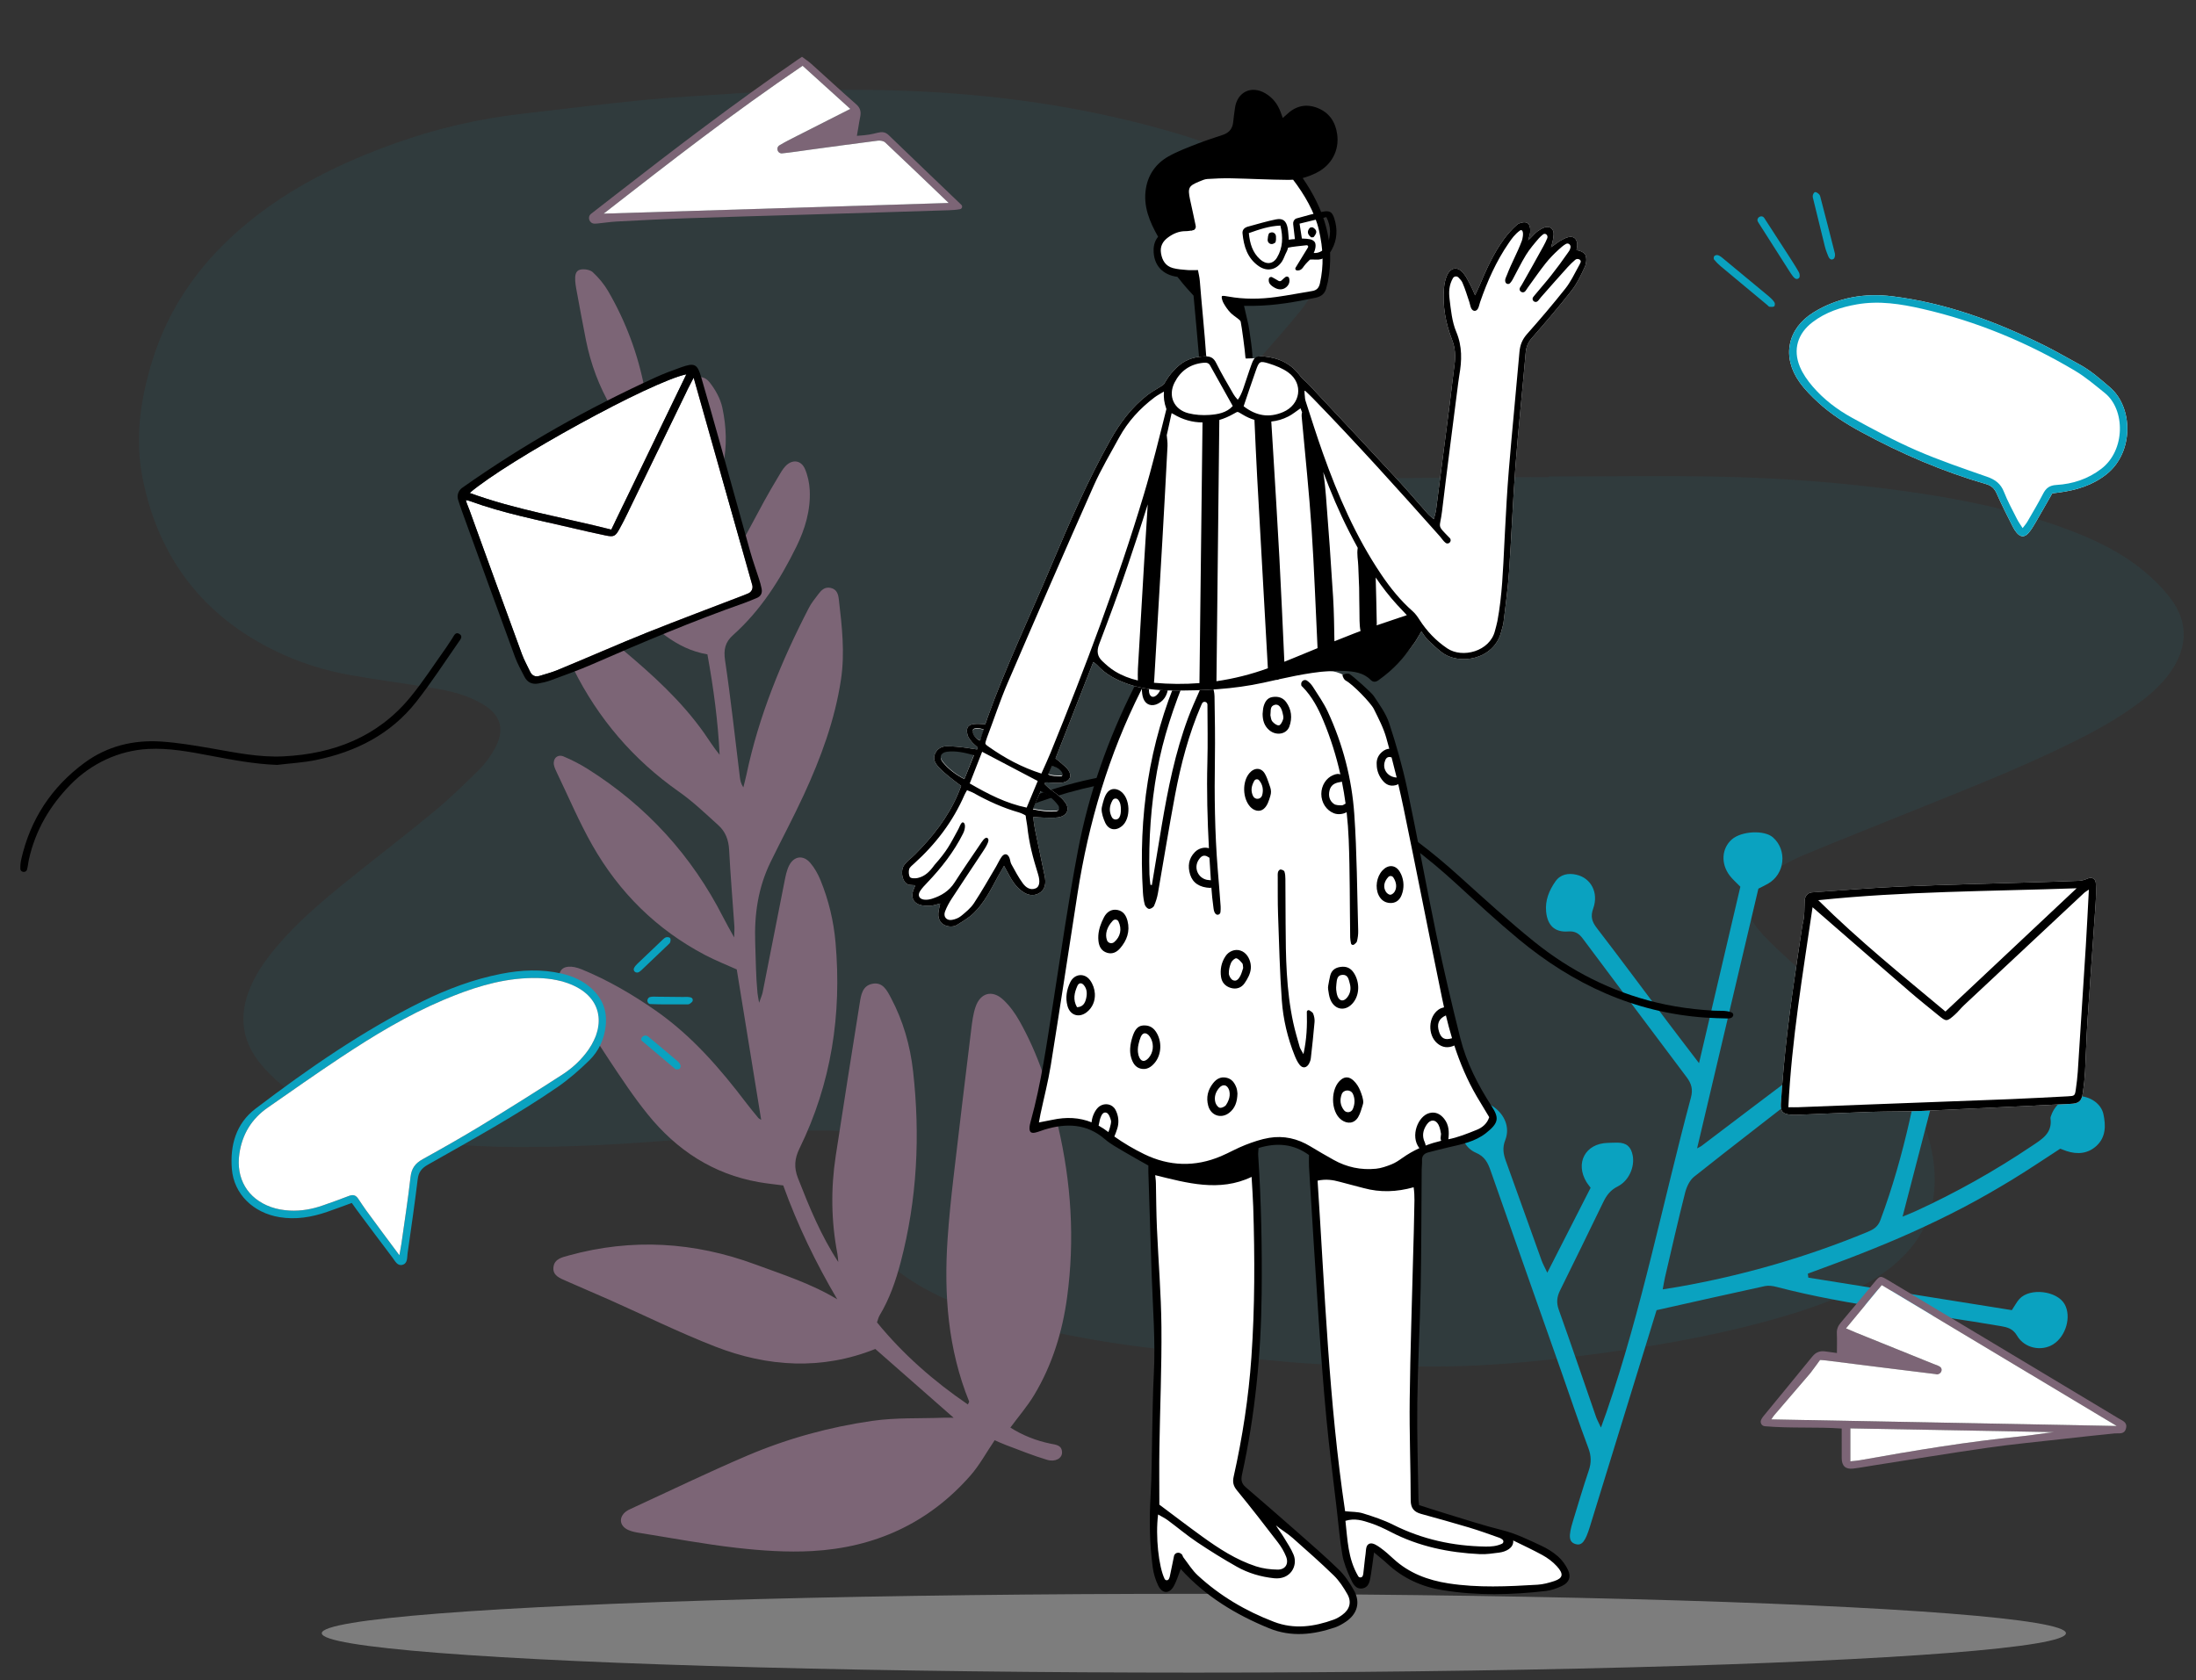
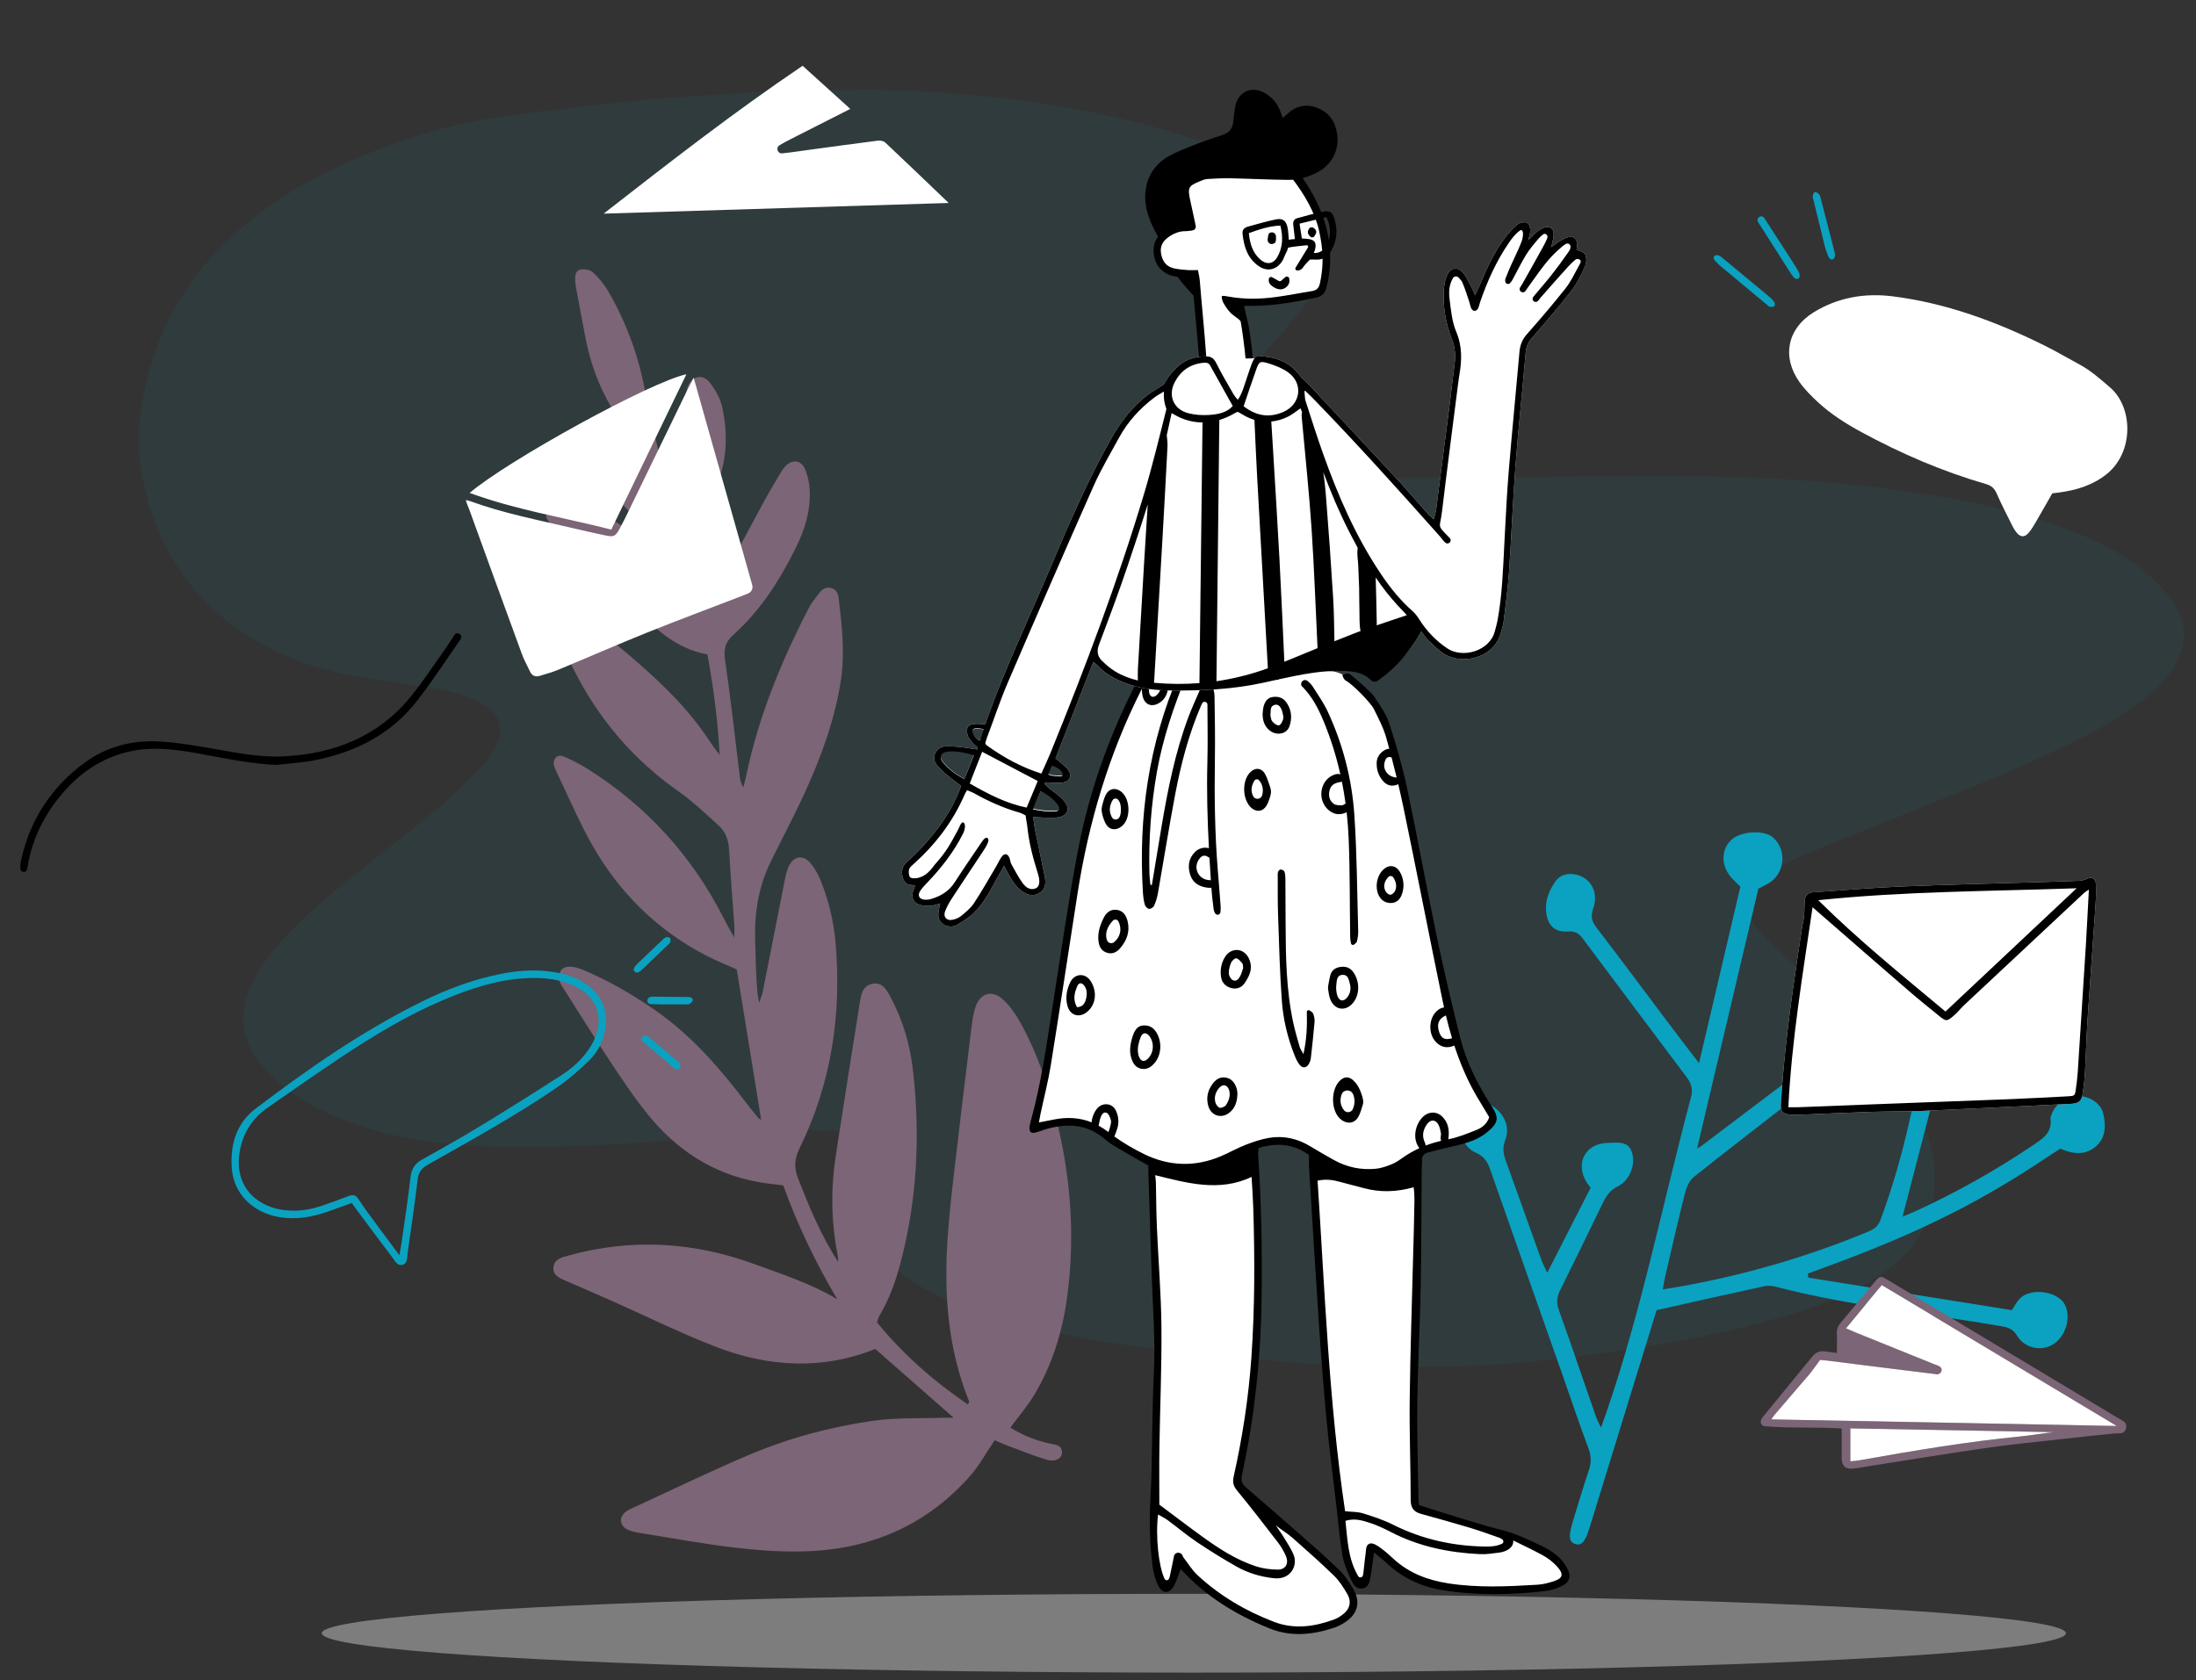
<svg xmlns="http://www.w3.org/2000/svg" viewBox="-35.875 64.424 1309.438 1002.152" overflow="visible">
  <rect x="-35.875" y="64.424" width="1309.438" height="1002.152" fill="#333333" stroke="none" />
  <g id="Master/Spot Illustrations/Emails" stroke="none" stroke-width="1" fill="none" fill-rule="evenodd">
    <ellipse id="Oval" fill="#C9C9C9" opacity=".5" cx="676" cy="1038.5" rx="520" ry="23.5" />
    <g id="Background" opacity=".5" transform="translate(36, 63) scale(1 1)">
      <g id="Background/Blob 4" stroke="none" stroke-width="1" fill="none" fill-rule="evenodd">
        <path d="M851.547,285.628 C886.446,285.628 921.36,285.001 956.241,285.802 C991.838,286.62 1027.367,289.321 1062.681,294.185 C1094.939,298.627 1126.804,304.861 1157.54,315.946 C1175.232,322.327 1192.239,330.149 1206.793,342.272 C1212.607,347.114 1218.099,352.629 1222.625,358.671 C1232.579,371.959 1232.587,386.353 1223.6,400.344 C1219.125,407.311 1213.285,413.016 1206.835,418.114 C1193.215,428.882 1178.075,437.166 1162.574,444.802 C1132.084,459.823 1100.439,472.164 1068.967,484.903 C1047.26,493.69 1025.471,502.277 1003.863,511.3 C996.683,514.298 989.86,518.211 983.058,522.031 C979.765,523.88 976.623,526.198 973.891,528.805 C968.228,534.205 967.108,540.255 970.823,547.096 C973.139,551.359 976.09,555.411 979.388,558.974 C984.316,564.299 989.712,569.205 995.066,574.119 C1005.241,583.461 1015.694,592.506 1025.731,601.995 C1041.655,617.048 1055.807,633.593 1066.453,652.888 C1074.697,667.829 1080.699,683.513 1081.631,700.781 C1082.641,719.5 1077.134,735.892 1064.1,749.569 C1055.97,758.101 1046.271,764.452 1035.823,769.718 C1017.398,779.007 997.803,785.067 977.953,790.349 C945.075,799.098 911.614,804.752 877.909,809.168 C851.773,812.592 825.557,815.374 799.232,816.171 C777.273,816.838 755.262,816.25 733.284,815.754 C719.854,815.453 706.412,814.626 693.03,813.42 C668.432,811.202 643.851,808.734 619.306,805.991 C594.927,803.267 570.733,799.293 546.822,793.727 C525.555,788.778 504.622,782.823 485.052,772.86 C473.818,767.142 463.184,760.494 454.543,751.185 C451.106,747.483 447.997,743.376 445.319,739.09 C440.026,730.616 439.137,721.319 441.863,711.805 C443.207,707.113 445.244,702.617 446.989,698.041 C448.089,695.158 449.445,692.353 450.304,689.402 C451.805,684.243 450.698,681.176 445.741,679.272 C441.234,677.54 436.334,676.087 431.561,675.935 C419.776,675.558 407.941,675.564 396.171,676.215 C380.578,677.078 365.037,678.819 349.459,679.968 C327.176,681.612 304.898,683.458 282.584,684.475 C263.353,685.353 244.059,685.803 224.819,685.349 C194.569,684.635 164.669,681.08 136.028,670.418 C121.986,665.189 108.578,658.672 96.951,649.156 C91.378,644.594 86.071,639.403 81.771,633.654 C72.638,621.443 71.012,607.797 76.225,593.371 C79.867,583.291 85.871,574.681 92.666,566.562 C105.338,551.419 120.367,538.774 135.658,526.443 C152.777,512.637 170.255,499.269 187.187,485.24 C196.545,477.487 205.29,468.959 213.933,460.398 C217.497,456.868 220.524,452.592 223.002,448.207 C229.526,436.662 226.951,427.757 215.528,421.11 C206.758,416.007 197.053,413.557 187.172,411.93 C170.688,409.215 154.112,407.039 137.657,404.166 C121.856,401.407 106.619,396.602 92.16,389.557 C49.207,368.628 23.124,334.512 13.424,287.91 C8.372,263.637 11.692,239.959 18.992,216.447 C29.192,183.598 48.223,157.34 74.511,135.388 C101.215,113.089 131.651,98.377 164.028,86.802 C188.612,78.014 213.825,72.202 239.736,69.255 C263.918,66.506 288.064,63.406 312.283,61.04 C330.356,59.274 348.519,58.443 366.641,57.176 C392.946,55.336 419.288,54.808 445.646,55.059 C505.869,55.634 565.23,62.688 623.301,79.125 C641.15,84.177 658.695,90.185 675.094,98.95 C682.753,103.044 690.158,107.774 697.103,112.983 C701.981,116.643 706.366,121.225 710.129,126.051 C718.795,137.167 720.562,149.735 716.322,163.149 C713.549,171.923 709.146,179.903 703.399,186.984 C695.618,196.574 687.386,205.8 679.284,215.127 C673.324,221.986 667.003,228.55 661.341,235.644 C657.746,240.146 654.506,245.119 652.091,250.337 C647.428,260.411 650.205,268.298 659.77,273.95 C667.228,278.356 675.524,280.441 683.933,282.028 C702.391,285.511 721.083,286.623 739.808,286.639 C769.425,286.664 799.043,286.239 828.661,286.031 C836.289,285.977 843.918,286.023 851.547,286.023 L851.547,285.628 Z" id="Fill-1" fill="#0AA2C0" opacity=".15" />
      </g>
    </g>
    <g id="Decoration" transform="translate(156, 211) scale(1 1)">
      <g id="Decoration/Nature 1" stroke="none" stroke-width="1" fill="none" fill-rule="evenodd">
        <path d="M826.706,646.648 C813.749,628.409 801.121,610.537 788.334,592.78 C787.038,590.984 784.934,589.564 782.919,588.52 C742.57,567.647 706.174,540.491 667.851,516.404 C664.285,514.161 661.46,512.665 656.723,514.151 C648.333,516.783 639.546,511.391 637.321,503.526 C634.868,494.866 640.28,483.866 648.312,481.187 C657.031,478.279 670.337,487.673 670.404,496.909 C670.419,499.187 669.793,501.47 669.295,504.89 C703.472,527.022 737.957,549.357 772.444,571.692 C773.051,571.165 773.656,570.638 774.263,570.11 C769.138,560.267 763.869,550.495 758.932,540.559 C753.998,530.631 749.172,520.637 744.712,510.49 C740.135,500.08 735.789,489.551 731.839,478.893 C727.991,468.507 724.531,457.962 721.345,447.353 C718.078,436.47 715.35,425.427 712.273,414.034 C711.249,413.633 709.913,413.156 708.616,412.59 C702.244,409.809 697.93,405.143 697.335,398.146 C696.696,390.638 701.326,385.523 706.939,381.481 C712.2,377.69 720.03,378.83 725.514,383.638 C730.742,388.222 732.419,396.185 729.562,402.903 C729.333,403.438 729.15,404.089 728.736,404.437 C721.836,410.256 724.193,417.188 725.982,424.305 C732.472,450.1 740.941,475.212 751.524,499.616 C752.663,502.244 753.97,504.802 755.041,507.056 C768.066,481.971 780.957,457.154 794.392,431.285 C787.786,417.337 780.717,402.028 773.191,386.943 C772.098,384.753 768.96,383.393 766.533,382.086 C757.574,377.265 754.323,367.172 758.623,358.16 C761.609,351.906 771.83,347.049 779.468,352.767 C789.309,360.132 791.139,367.093 784.532,377.349 C783.911,378.313 783.268,379.262 782.279,380.753 C788.412,393.794 794.595,406.937 801.675,421.991 C806.75,411.684 815.567,405.411 814.377,393.778 C813.796,388.079 817.273,383.749 821.934,380.772 C826.091,378.117 830.591,377.46 835.235,379.977 C840.134,382.633 842.268,386.93 842.328,392.199 C842.436,401.612 835.502,408.638 825.914,409.159 C824.783,409.22 823.646,409.165 822.384,409.165 C799.85,443.772 778.63,478.954 763.462,517.462 C761.822,521.625 762.924,524.624 764.596,528.115 C781.557,563.546 802.193,596.694 826.383,627.647 C828.127,629.878 829.93,632.062 832.288,634.992 C833.897,632.346 835.119,630.497 836.184,628.563 C844.493,613.478 852.917,598.453 860.939,583.217 C862.595,580.067 863.902,575.907 863.34,572.553 C858.563,544.082 853.276,515.697 848.261,487.265 C847.565,483.326 846.126,480.626 842.569,478.129 C835.508,473.172 833.788,462.998 837.577,455.234 C840.347,449.557 847.96,444.283 854.832,450.291 C857.654,452.76 861.1,454.75 863.252,457.693 C866.957,462.762 866.131,468.728 861.314,474.569 C859.189,477.145 857.48,479.19 858.238,482.984 C863.089,507.297 867.673,531.66 872.358,556.006 C872.468,556.57 872.733,557.105 873.322,558.776 C898.985,511.951 924.265,465.822 949.81,419.212 C949.129,417.413 948.246,415.31 947.529,413.149 C943.887,402.145 952.256,390.591 963.784,390.667 C970.619,390.713 980.363,400.402 981.234,408.021 C982.145,415.993 976.596,423.117 967.859,424.833 C965.034,425.389 962.083,425.293 958.58,425.535 C941.527,456.532 924.397,487.667 906.48,520.233 C917.631,518.131 927.246,516.368 936.841,514.5 C959.75,510.037 982.625,505.377 1005.58,501.15 C1010.383,500.265 1013.141,498.671 1015.119,493.85 C1018.89,484.657 1028.197,481.315 1035.934,485.595 C1040.315,488.016 1043.276,491.739 1042.639,496.959 C1041.853,503.414 1039.719,509.485 1034.723,514.065 C1028.705,519.586 1022.629,519.959 1017.028,514.076 C1014.017,510.911 1011.162,510.722 1007.663,511.411 C973.882,518.068 940.124,524.826 906.329,531.402 C901.689,532.306 898.619,534.24 896.374,538.647 C866.967,596.348 833.603,652.041 808.23,711.793 C807.136,714.371 806.107,716.978 804.519,720.869 C807.59,719.55 809.436,718.937 811.11,718.013 C830.809,707.164 850.414,696.146 870.218,685.491 C874.219,683.337 876.213,680.495 877.372,676.357 C882.643,657.547 888.045,638.772 893.469,620.005 C894.702,615.742 895.082,611.847 893.329,607.375 C890.588,600.387 893.49,591.865 898.957,587.668 C903.218,584.396 906.8,584.439 910.774,587.898 C912.307,589.23 913.729,590.684 915.199,592.086 C924.771,601.217 921.624,614.016 908.849,617.859 C907.75,618.19 906.593,618.336 904.789,618.707 C900.034,636.481 895.243,654.39 890.089,673.656 C893.458,672.238 895.555,671.542 897.475,670.514 C916.009,660.583 934.492,650.559 953.042,640.656 C956.966,638.561 959.911,636.251 961.643,631.638 C964.487,624.057 972.168,620.566 980.132,621.579 C986.126,622.344 989.702,625.867 991.31,631.276 C992.876,636.555 990.915,641.259 986.802,644.589 C981.859,648.587 975.591,651.013 969.649,648.976 C964.074,647.063 960.262,648.666 955.801,651.11 C918.655,671.456 881.441,691.678 844.256,711.955 C830.154,719.647 816.183,727.595 801.921,734.979 C797.45,737.294 794.696,740.282 792.756,744.791 C788.606,754.436 784.049,763.908 779.626,773.436 C775.523,782.272 772.992,784.471 769.183,782.616 C765.779,780.958 765.944,777.647 769.803,769.33 C788.712,728.571 807.616,687.81 826.706,646.648" id="Bush" fill="#0AA2C0" transform="translate(839.725, 566.724) scale(-1, 1) rotate(-42) translate(-839.725, -566.724)" />
        <path d="M136.964,614.876 C145.857,591.141 156.454,568.616 169.485,547.097 C166.822,542.734 164.151,538.694 161.814,534.471 C148.417,510.273 145.894,484.45 151.548,457.823 C154.302,444.852 158.321,432.118 162.293,419.443 C167.162,403.908 172.618,388.557 177.739,373.099 C179.118,368.933 180.051,364.408 185.266,363.463 C188.749,362.834 192.133,366.262 194.071,372.764 C198.9,388.971 201.464,405.598 202.673,422.443 C204.543,448.534 200.01,473.886 193.827,499.051 C192.922,502.74 192.186,506.473 191.423,510.195 C191.318,510.696 191.512,511.257 191.617,512.247 C211.699,489.771 231.583,467.513 252.166,444.475 C250.601,438.518 248.393,431.554 246.967,424.434 C240.547,392.384 243.727,361.024 255.606,330.768 C261.445,315.895 269.047,301.712 275.883,287.233 C276.577,285.764 277.298,284.237 278.332,283.012 C280.853,280.036 284.801,280.545 285.896,284.312 C287.406,289.499 288.519,294.865 289.158,300.232 C294.046,341.395 288.06,380.943 271.149,418.821 C269.609,422.265 268.264,425.796 266.014,431.266 C268.8,429.11 270.178,428.205 271.367,427.099 C282.51,416.721 293.495,406.165 304.809,395.975 C309.137,392.073 311.779,387.522 312.083,381.928 C312.641,371.641 313.54,361.272 312.838,351.035 C310.561,317.765 316.406,286.134 330.226,255.873 C333.16,249.451 335.886,242.934 338.802,236.502 C340.163,233.502 341.67,230.433 345.661,230.428 C350.062,230.422 351.73,233.73 352.835,237.13 C356.487,248.359 357.747,260.023 357.538,271.727 C357.122,294.835 355.86,317.904 349.565,340.345 C348.123,345.484 346.299,350.517 345.235,355.966 C360.246,342.537 373.941,328.035 387.186,312.626 C377.638,295.612 379.749,277.556 381.459,259.32 C383.588,236.617 389.113,214.301 388.981,191.348 C388.95,185.779 392.482,183.594 397.669,185.631 C402.283,187.443 404.776,191.385 406.853,195.579 C411.618,205.208 413.844,215.535 414.849,226.142 C416.407,242.558 414.391,258.685 410.662,274.655 C410.048,277.278 409.433,279.9 408.391,284.357 C410.693,281.657 412.032,280.32 413.096,278.792 C415.114,275.895 416.814,272.765 418.934,269.948 C425.412,261.334 428.243,252.566 425.18,241.316 C421.603,228.182 425.041,214.877 428.485,201.932 C430.858,193.012 433.319,184.116 435.735,175.208 C436.091,173.898 436.013,172.204 436.83,171.345 C438.376,169.72 440.524,167.404 442.237,167.549 C444.015,167.7 446.467,170.161 447.041,172.083 C448.271,176.204 448.57,180.62 449.088,184.934 C449.867,191.398 450.508,197.879 451.331,205.483 C452.779,203.514 454.024,202.316 454.676,200.854 C458.427,192.421 462.382,184.055 465.621,175.422 C470.743,161.767 478.053,149.478 487.32,138.31 C493.917,130.361 500.671,122.539 507.375,114.679 C508.433,113.441 509.531,112.218 510.741,111.133 C512.83,109.265 515.456,107.3 517.939,109.398 C519.739,110.919 521.453,113.896 521.302,116.091 C520.972,120.892 519.999,125.828 518.282,130.325 C510.77,150.025 500.206,167.913 486.513,184.08 C475.814,196.712 465.828,209.956 455.828,223.159 C453.259,226.55 451.845,230.815 449.064,236.339 C452.257,234.62 454.045,233.781 455.705,232.745 C470.222,223.674 484.713,214.561 499.224,205.483 C500.601,204.62 501.995,203.704 503.505,203.154 C510.055,200.772 515.617,204.804 514.076,211.618 C512.855,217.009 510.562,222.705 507.124,226.955 C492.201,245.411 472.887,256.214 448.792,256.371 C440.84,256.423 436.244,259.217 432.655,266.016 C428.86,273.201 424.037,279.845 419.695,286.744 C418.6,288.483 417.623,290.298 416.128,292.879 C418.432,292.692 419.751,292.703 421.021,292.463 C440.469,288.802 459.903,285.07 479.357,281.447 C484.954,280.403 490.598,279.599 496.235,278.775 C498.648,278.424 501.115,277.989 503.521,278.14 C509.494,278.517 512.466,283.041 509.703,288.288 C507.73,292.036 504.865,295.55 501.7,298.392 C492.792,306.386 481.875,310.846 470.434,313.447 C449.142,318.287 427.583,320.817 405.763,317.274 C399.537,316.262 395.451,318.231 391.039,323.046 C375.247,340.278 358.735,356.851 342.509,373.686 C341.091,375.159 339.774,376.731 339.008,379.199 C341.354,378.095 343.736,377.058 346.043,375.877 C377.936,359.53 411.912,349.394 446.853,342.178 C450.018,341.523 453.343,341.56 456.6,341.43 C459.658,341.309 462.623,341.546 464.252,344.822 C465.919,348.174 464.179,350.635 462.052,352.813 C450.837,364.293 439.626,375.76 425.6,383.994 C404.552,396.352 381.701,404.068 358.226,410.028 C343.772,413.697 329.099,416.49 314.566,419.854 C298.061,423.672 284.197,431.919 271.339,443.106 C263.836,449.635 256.118,455.945 249.006,462.94 C248.05,463.88 247.216,464.944 245.093,467.343 C248.217,466.211 249.828,465.829 251.243,465.083 C271.182,454.572 291.08,443.983 311.031,433.494 C313.89,431.991 316.863,430.404 319.973,429.737 C326.194,428.404 330.266,432.187 329.146,438.458 C328.446,442.384 326.861,446.31 324.93,449.828 C318.743,461.09 310.958,471.213 301.707,480.15 C270.776,510.038 234.877,531.099 192.718,540.751 C186.183,542.248 181.765,545.249 178.369,551.22 C169.25,567.249 160.41,583.364 154.645,601.347 C155.808,600.188 157.067,599.11 158.122,597.859 C170.867,582.734 185.878,570.271 202.908,560.306 C229.403,544.801 256.014,529.501 282.603,514.159 C286.873,511.695 291.604,508.894 296.195,512.545 C301.369,516.658 298.784,522.057 296.777,526.759 C290.729,540.923 281.993,553.389 271.228,564.31 C244.078,591.86 213.309,614.392 177.923,630.35 C167.497,635.051 156.811,638.935 145.401,640.529 C144.087,640.712 142.841,641.371 141.195,641.937 C136.193,665.985 135.216,690.25 137.248,714.852 C138.242,714.58 138.943,714.598 139.1,714.316 C155.419,684.853 179.208,662.439 206.394,643.311 C216.391,636.279 226.653,629.605 236.976,623.053 C261.984,607.183 287.078,591.451 312.19,575.747 C316.091,573.309 320.078,570.799 324.355,569.215 C332.699,566.122 338.709,570.379 338.12,579.26 C337.768,584.563 336.278,589.982 334.306,594.955 C326.034,615.846 313.854,634.453 300.126,652.137 C278.897,679.481 253.867,702.561 224.231,720.573 C206.397,731.412 187.341,739.087 166.632,742.017 C158.894,743.112 150.965,742.85 142.465,743.238 C143.548,752.083 146.11,760.195 150.088,767.857 C151.632,770.833 153.743,773.702 150.318,776.53 C147.672,778.715 143.3,777.13 141.315,772.342 C138.004,764.348 135.516,756.012 132.754,747.795 C131.907,745.276 131.295,742.678 130.74,740.7 C121.825,741.462 113.518,743.048 105.288,742.725 C67.462,741.246 35.999,725.489 10.855,697.699 C0.886,686.681 -7.808,674.321 -15.821,661.77 C-26.34,645.294 -35.635,628.036 -45.399,611.082 C-46.611,608.979 -47.838,606.76 -48.405,604.436 C-49.766,598.854 -46.077,595.291 -40.568,596.625 C-39.525,596.878 -38.529,597.378 -37.556,597.858 C-14.69,609.166 8.433,619.994 30.961,631.944 C53.849,644.084 74.91,659.221 93.879,676.822 C104.168,686.367 112.643,697.865 121.919,708.498 C123.128,709.883 124.228,711.363 125.74,713.252 C126.59,692.156 127.408,671.786 128.239,651.136 C98.394,634.477 79.524,608.227 69.208,575.856 C62.209,553.897 57.13,531.327 51.138,509.044 C48.74,500.128 46.13,491.271 43.755,482.351 C42.715,478.449 41.069,473.965 45.451,471.242 C49.61,468.657 53.158,471.574 56.518,473.977 C88.322,496.726 109.896,526.943 122.413,563.846 C128.079,580.554 134.534,597.028 136.964,614.876" id="Large-leaf" fill="#7C6576" transform="translate(236.312, 442.994) rotate(-51) translate(-236.312, -442.994)" />
      </g>
    </g>
    <g id="Emails" transform="translate(-24, 98)">
      <g id="Plane-2" transform="translate(1038, 728)">
        <path d="M53.464,109.978 C55.443,109.76 57.262,109.666 59.042,109.347 C91.04,103.633 123.085,98.243 155.461,95.068 C161.935,94.433 168.354,93.251 174.822,92.579 C134.583,91.834 94.372,91.091 53.464,90.334 L53.464,109.978 Z M6.331,84.976 C75.538,86.296 143.911,87.601 212.294,88.905 C165.693,60.96 119.095,33.018 72.183,4.887 C65.04,13.531 58.081,21.952 50.861,30.688 C53.258,31.717 54.905,32.46 56.579,33.137 C72.062,39.398 87.548,45.646 103.032,51.902 C104.378,52.446 105.867,52.815 106.997,53.658 C107.005,53.664 107.014,53.67 107.023,53.676 C108.461,54.783 107.989,57.057 106.331,57.793 C106.109,57.893 105.883,57.986 105.655,58.07 C105.198,58.239 104.585,57.995 104.045,57.928 C82.421,55.25 60.791,52.614 39.179,49.841 C37.311,49.602 35.374,49.55 35.374,49.55 C35.374,49.55 31.277,55.232 29.606,57.377 C29.606,57.377 21.02,67.426 9.545,80.758 C8.29,82.216 7.982,82.407 6.331,84.976 L6.331,84.976 Z M48.296,90.428 C33.351,89.351 18.267,90.418 2.452,89.055 C0.561,88.892 -0.557,86.881 0.283,85.179 C0.637,84.463 0.988,83.847 1.431,83.305 C11.189,71.331 21.087,59.47 30.809,47.465 C32.903,44.878 35.334,44.012 38.439,44.417 C40.739,44.717 43.035,45.048 45.454,45.382 C45.454,41.194 45.58,37.429 45.41,33.677 C45.296,31.14 46.11,29.206 47.738,27.285 C54.439,19.383 61.001,11.365 67.632,3.404 C71.184,-0.861 71.224,-0.886 76.11,2.04 C104.01,18.747 131.9,35.471 159.79,52.194 C177.709,62.937 195.634,73.67 213.531,84.449 C215.764,85.793 218.829,86.701 217.801,90.426 C216.766,94.176 213.692,93.077 211.081,93.338 C200.6,94.389 190.126,95.519 179.658,96.7 C164.86,98.37 150.024,99.787 135.286,101.894 C112.64,105.133 90.064,108.867 67.457,112.394 C63.33,113.038 59.221,113.831 55.075,114.314 C50.558,114.839 48.328,112.702 48.304,108.095 C48.273,102.325 48.296,96.553 48.296,90.428 L48.296,90.428 Z" id="Fill-1" fill="#7C6576" />
        <path d="M53.464,90.334 C94.372,91.091 134.583,91.834 174.822,92.579 C168.354,93.251 161.935,94.433 155.461,95.068 C123.085,98.243 91.04,103.633 59.042,109.347 C57.262,109.666 55.443,109.76 53.464,109.978 L53.464,109.978 Z M72.183,4.887 C119.095,33.018 165.693,60.96 212.294,88.905 C143.911,87.601 75.538,86.296 6.331,84.976 C7.982,82.407 8.29,82.216 9.545,80.758 C21.02,67.426 29.606,57.377 29.606,57.377 C31.208,55.321 35.037,50.017 35.353,49.579 L35.374,49.55 C35.374,49.55 37.311,49.602 39.179,49.841 C60.791,52.614 82.421,55.25 104.045,57.928 C104.585,57.995 105.198,58.239 105.655,58.07 C105.883,57.986 106.109,57.893 106.331,57.793 C107.989,57.057 108.461,54.783 107.023,53.676 L107.023,53.676 L106.997,53.658 C105.867,52.815 104.378,52.446 103.032,51.902 C87.548,45.646 72.062,39.398 56.579,33.137 C54.905,32.46 53.258,31.717 50.861,30.688 C58.081,21.952 65.04,13.531 72.183,4.887 Z" id="Combined-Shape" fill="#FFF" />
      </g>
      <g id="Mail-1" transform="translate(569, 424)">
        <path d="M668.836,69.239 C669.042,73.34 668.971,77.478 668.694,81.577 C667.136,104.588 665.399,127.588 663.887,150.601 C663.209,160.929 662.977,171.286 662.407,181.623 C662.177,185.785 661.731,189.95 661.115,194.074 C660.333,199.306 658.773,200.54 653.621,200.785 C624.236,202.186 594.855,203.683 565.465,204.971 C555.308,205.416 545.124,205.223 534.96,205.552 C520.197,206.031 505.443,206.756 490.683,207.33 C489.6,207.372 488.515,207.376 487.433,207.3 C482.325,206.943 480.752,205.553 481.031,200.809 C481.459,193.559 482.047,186.316 482.707,179.083 C485.295,150.673 489.603,122.493 493.848,94.299 C494.353,91.86 495.101,90.845 495.203,79.75 C495.226,77.17 496.907,74.854 499.479,74.665 C499.495,74.664 499.51,74.663 499.526,74.661 C517.455,73.427 535.372,71.902 553.322,71.133 C579.268,70.02 605.238,69.466 631.198,68.67 C640.457,68.385 649.716,68.148 658.969,67.741 C660.728,67.664 662.525,67.011 664.175,66.333 C666.585,65.342 668.706,66.637 668.836,69.239 Z" id="Combined-Shape" fill="#FFF" />
        <path d="M503.314,79.318 C527.371,103.164 553.449,124.225 579.171,145.725 C605.23,121.234 630.913,97.097 657.394,72.208 C605.423,74.036 554.419,73.972 503.314,79.318 M664.682,72.991 C663.085,74.085 662.452,74.409 661.952,74.876 C638.044,97.213 614.141,119.554 590.265,141.924 C588.286,143.778 586.628,145.986 584.59,147.764 C579.935,151.829 579.623,151.791 574.998,148.013 C569.225,143.298 563.389,138.656 557.752,133.784 C539.601,118.095 521.529,102.316 503.427,86.57 C502.385,85.665 501.348,84.754 499.929,83.513 C494.104,123.329 487.503,162.472 485.485,202.799 C487.929,202.799 489.701,202.856 491.467,202.79 C504.356,202.301 517.244,201.773 530.132,201.286 C559.364,200.179 588.597,199.129 617.828,197.975 C629.265,197.524 640.696,196.863 652.128,196.287 C656.2,196.082 656.363,195.988 656.921,192.005 C657.4,188.589 657.842,185.157 658.067,181.716 C659.703,156.699 661.311,131.679 662.86,106.655 C663.531,95.81 664.04,84.955 664.682,72.991 M495.203,79.75 C495.226,77.17 496.907,74.854 499.479,74.665 C499.495,74.664 499.51,74.663 499.526,74.661 C517.455,73.427 535.372,71.902 553.322,71.133 C579.268,70.02 605.238,69.466 631.198,68.67 C640.457,68.385 649.716,68.148 658.969,67.741 C660.728,67.664 662.525,67.011 664.175,66.333 C666.585,65.342 668.706,66.637 668.836,69.239 C669.042,73.34 668.971,77.478 668.694,81.577 C667.136,104.588 665.399,127.588 663.887,150.601 C663.209,160.929 662.977,171.286 662.407,181.623 C662.177,185.785 661.731,189.95 661.115,194.074 C660.333,199.306 658.773,200.54 653.621,200.785 C624.236,202.186 594.855,203.683 565.465,204.971 C555.308,205.416 545.124,205.223 534.96,205.552 C520.197,206.031 505.443,206.756 490.683,207.33 C489.6,207.372 488.515,207.376 487.433,207.3 C482.325,206.943 480.752,205.553 481.031,200.809 C481.459,193.559 482.047,186.316 482.707,179.083 C485.295,150.673 489.603,122.493 493.848,94.299 C494.353,91.86 495.101,90.845 495.203,79.75" id="Fill-3" fill="#000" />
-         <path d="M128.345,0.476 C166.509,0.822 202.634,8.937 236.47,26.679 C256.092,36.967 273.255,50.612 289.641,65.392 C304.208,78.531 318.708,91.798 333.975,104.092 C355.581,121.49 379.918,133.877 407.061,140.393 C414.411,142.157 421.881,143.404 429.393,144.233 C433.198,144.654 437.015,144.968 440.836,145.19 C444.264,145.392 448.282,144.927 451.524,146.203 C452.725,146.676 452.991,147.833 452.191,148.86 C451.475,149.78 450.078,149.883 449.009,149.853 C444.652,149.736 440.289,149.632 435.943,149.332 C393.603,146.406 357.079,129.422 324.804,102.678 C312.08,92.135 299.93,80.886 287.738,69.719 C270.515,53.944 252.299,39.6 231.342,29.035 C206.405,16.463 179.997,9.059 152.19,6.578 C104.076,2.286 58.095,10.129 14.383,30.811 C10.782,32.516 7.36,34.603 3.888,36.571 C2.548,37.33 0.959,38.149 0.186,36.452 C-0.192,35.622 0.643,33.608 1.534,32.956 C4.009,31.145 6.714,29.592 9.479,28.246 C35.639,15.518 63.02,6.716 91.995,3.437 C104.069,2.071 116.226,1.441 128.345,0.476" id="Fill-13" fill="#000" />
      </g>
      <g id="Mail-2" transform="translate(0, 184)">
        <path d="M401.735,7.689 C413.539,49.463 425.039,90.164 436.684,131.378 C437.248,133.375 436.252,135.486 434.347,136.305 C433.424,136.703 432.481,137.097 431.527,137.465 C412.39,144.849 393.158,151.994 374.126,159.64 C356.273,166.813 338.649,174.555 320.877,181.934 C317.368,183.391 313.663,184.388 310.019,185.501 C307.418,186.295 305.389,185.539 304.187,182.961 C302.575,179.505 300.66,176.165 299.353,172.599 C288.847,143.962 278.446,115.285 268.046,86.608 C267.452,84.97 266.378,82.644 265.882,80.743 C266.808,80.743 268.12,81.188 268.556,81.347 C288.237,88.545 308.775,92.487 329.087,97.278 C335.8,98.861 342.527,100.396 349.28,101.796 C354.147,102.806 355.084,102.32 357.532,97.866 C359.369,94.525 361.069,91.105 362.736,87.674 C374.64,63.165 386.518,38.642 398.414,14.128 C399.274,12.358 400.216,10.628 401.735,7.689 Z M397.401,5.651 C382.461,36.56 367.775,66.943 352.631,98.274 C324.081,91.027 295.595,86.461 268.169,76.42 C291.102,56.87 376.431,10.011 397.401,5.651 Z" id="Combined-Shape" fill="#FFF" />
-         <path d="M352.631,98.274 C367.775,66.943 382.461,36.56 397.401,5.651 C376.431,10.011 291.102,56.87 268.169,76.42 C295.595,86.461 324.081,91.027 352.631,98.274 M401.735,7.689 C400.216,10.628 399.274,12.358 398.414,14.128 C386.518,38.642 374.64,63.165 362.736,87.674 C361.069,91.105 359.369,94.525 357.532,97.866 C355.084,102.32 354.147,102.806 349.28,101.796 C342.527,100.396 335.8,98.861 329.087,97.278 C308.775,92.487 288.237,88.545 268.556,81.347 C268.12,81.188 266.808,80.743 265.882,80.743 C266.378,82.644 267.452,84.97 268.046,86.608 C278.446,115.285 288.847,143.962 299.353,172.599 C300.66,176.165 302.575,179.505 304.187,182.961 C305.389,185.539 307.418,186.295 310.019,185.501 C313.663,184.388 317.368,183.391 320.877,181.934 C338.649,174.555 356.273,166.813 374.126,159.64 C393.158,151.994 412.39,144.849 431.527,137.465 C432.481,137.097 433.424,136.703 434.347,136.305 C436.252,135.486 437.248,133.375 436.684,131.378 C425.039,90.164 413.539,49.463 401.735,7.689 M261.307,80.549 C260.47,77.955 261.385,75.12 263.565,73.482 C263.698,73.382 263.832,73.285 263.967,73.189 C300.278,47.57 338.805,25.821 379.225,7.407 C384.171,5.153 389.291,3.249 394.42,1.437 C402.265,-1.334 403.957,-0.475 406.241,7.369 C409.945,20.089 413.572,32.834 417.141,45.592 C423.302,67.615 429.35,89.67 435.549,111.682 C437.072,117.093 439.023,122.383 440.724,127.746 C441.327,129.643 441.884,131.57 442.264,133.521 C442.779,136.172 441.798,138.13 439.189,139.157 C436.825,140.087 434.509,141.146 432.116,141.989 C401.282,152.846 371.192,165.533 341.254,178.617 C333.115,182.173 324.709,185.127 316.377,188.223 C314.015,189.1 311.503,189.647 309.015,190.095 C305.387,190.75 302.552,189.368 300.865,186.074 C298.881,182.199 296.713,178.369 295.219,174.3 C284.584,145.338 274.09,116.323 263.581,87.314 C262.788,85.126 262.069,82.909 261.307,80.549" id="Fill-5" fill="#000" />
        <path d="M153.346,238.627 C139.748,238.132 126.551,235.58 113.346,233.091 C101.17,230.796 89.04,228.45 76.452,229.116 C58.916,230.043 42.46,237.822 30.179,250.374 C17.953,262.868 9.278,277.502 5.391,294.886 C4.917,297.006 4.799,299.22 4.162,301.281 C4.107,301.459 4.004,301.621 3.867,301.773 C2.907,302.849 1.048,302.592 0.411,301.298 C0.321,301.114 0.264,300.929 0.257,300.742 C0.182,298.77 0.389,296.733 0.83,294.803 C6.263,270.965 18.961,251.731 38.561,237.328 C52.08,227.394 67.774,223.577 84.39,224.709 C94.317,225.385 104.205,227.043 114.026,228.75 C128.343,231.238 142.589,234.266 157.233,233.528 C187.2,232.021 213.338,221.908 232.814,198.215 C240.52,188.84 247.105,178.541 254.173,168.644 C255.438,166.871 256.527,164.973 257.779,163.189 C258.846,161.669 259.637,158.952 262.153,160.576 C264.326,161.98 262.572,163.939 261.626,165.296 C253.325,177.213 245.404,189.434 236.454,200.848 C221.205,220.296 200.35,230.828 176.527,235.714 C168.921,237.273 161.08,237.689 153.346,238.627" id="Fill-15" fill="#000" />
      </g>
      <g id="Plane-1" transform="translate(339.329, 0.296)">
-         <path d="M214.485,87.185 C201.881,75.13 189.32,63.028 176.611,51.084 C175.648,50.178 173.656,49.843 172.24,50.022 C158.735,51.722 145.252,53.588 131.764,55.413 C126.191,56.167 120.632,57.051 115.041,57.607 C114.913,57.62 114.783,57.619 114.653,57.607 C112.474,57.411 111.522,54.507 113.176,53.076 C113.268,52.996 113.365,52.924 113.468,52.862 C116.873,50.793 120.461,49.019 124.017,47.206 C134.351,41.94 144.703,36.709 155.805,31.081 C146.078,22.277 136.727,13.814 127.386,5.359 C86.312,33.083 47.777,63.133 8.747,93.547 C77.949,91.407 146.213,89.296 214.485,87.185 M3.396,99.516 C0.237,99.561 -1.236,95.568 1.26,93.633 C1.279,93.618 1.298,93.604 1.317,93.589 C6.214,89.823 11.071,86.006 15.947,82.212 C51.515,54.534 87.353,27.221 124.511,1.686 C125.243,1.184 125.982,0.693 127.008,-1.13686838e-13 C128.934,1.45 130.907,2.721 132.632,4.269 C141.56,12.279 150.336,20.459 159.364,28.352 C161.997,30.654 162.31,33.091 161.669,36.119 C160.961,39.464 160.475,43.437 159.746,47.143 C166.351,46.72 168.243,46.249 172.251,45.272 C174.669,44.682 176.688,44.772 178.708,46.726 C193.077,60.623 207.558,74.406 221.988,88.243 L221.999,88.253 C222.901,89.102 222.485,90.632 221.27,90.877 C219.301,91.275 216.518,91.456 214.556,91.52 C186.228,92.446 157.897,93.278 129.566,94.13 C106.14,94.834 82.71,95.447 59.287,96.261 C44.95,96.759 30.621,97.511 16.293,98.258 C12.491,98.456 8.715,99.113 4.917,99.443 C4.41,99.487 3.902,99.508 3.396,99.516" id="Fill-7" fill="#7C6576" />
        <path d="M214.485,87.185 C201.881,75.13 189.32,63.028 176.611,51.084 C175.648,50.178 173.656,49.843 172.24,50.022 C158.735,51.722 145.252,53.588 131.764,55.413 C126.191,56.167 120.632,57.051 115.041,57.607 C114.913,57.62 114.783,57.619 114.653,57.607 C112.474,57.411 111.522,54.507 113.176,53.076 C113.268,52.996 113.365,52.924 113.468,52.862 C116.873,50.793 120.461,49.019 124.017,47.206 C134.351,41.94 144.703,36.709 155.805,31.081 C146.078,22.277 136.727,13.814 127.386,5.359 C86.312,33.083 47.777,63.133 8.747,93.547 C77.949,91.407 146.213,89.296 214.485,87.185" id="Path" fill="#FFF" />
      </g>
      <g id="Speech-2" transform="translate(268.412, 631.519) rotate(-14) translate(-268.412, -631.519) translate(122.412, 554.019)">
        <path d="M84.903,148.384 C85.781,146.261 86.84,144.211 87.701,142.082 C92.737,129.621 97.963,117.232 102.664,104.646 C104.464,99.827 107.386,97.457 112.201,96.167 C125.351,92.646 138.478,88.994 151.471,84.938 C169.483,79.315 187.419,73.433 205.277,67.332 C212.158,64.982 218.58,61.429 224.109,56.571 C237.169,45.092 240.191,27.627 221.399,15.144 C214.488,10.553 206.721,8.041 198.65,6.424 C181.446,2.976 164.269,4.299 147.151,7.002 C123.919,10.67 101.543,17.622 79.456,25.47 C62.867,31.363 46.436,37.706 29.983,43.975 C19.062,48.136 11.403,55.706 6.958,66.574 C1.332,80.33 5.155,93.698 17.551,101.948 C20.674,104.027 24.277,105.6 27.874,106.703 C34.348,108.689 41.076,109.149 47.839,108.504 C53.263,107.988 58.693,107.489 64.095,106.792 C66.744,106.45 68.25,107.135 69.186,109.609 C70.032,111.849 71.18,115.223 72.077,117.444 C76.255,127.797 80.613,138.076 84.903,148.384 M64.9,111.252 C59.409,111.824 54.371,112.416 49.32,112.86 C39.604,113.712 30.073,112.958 21.007,109.037 C6.458,102.746 -2.049,89.117 0.426,74.238 C2.733,60.369 9.328,48.592 22.858,42.793 C59.097,27.262 95.904,13.262 134.566,4.829 C150.948,1.256 167.532,-0.648 184.336,0.201 C196.6,0.822 208.473,3.19 219.508,8.841 C225.584,11.952 230.838,16.075 234.633,21.845 C239.446,29.165 240.441,36.93 237.413,45.232 C234.62,52.892 229.719,59.009 222.843,63.03 C215.673,67.223 208.167,71.067 200.4,73.969 C172.317,84.462 143.31,92.029 114.47,100.081 C110.41,101.215 108.024,102.974 106.493,106.972 C101.171,120.875 95.523,134.655 89.918,148.448 C88.938,150.86 88.58,154.359 85.19,154.363 C82.147,154.368 81.57,151.101 80.611,148.865 C75.953,138.026 71.436,127.123 66.879,116.239 C66.254,114.746 65.683,113.231 64.9,111.252" id="Fill-9" fill="#0AA2C0" />
-         <path d="M84.903,148.384 C85.781,146.261 86.84,144.211 87.701,142.082 C92.737,129.621 97.963,117.232 102.664,104.646 C104.464,99.827 107.386,97.457 112.201,96.167 C125.351,92.646 138.478,88.994 151.471,84.938 C169.483,79.315 187.419,73.433 205.277,67.332 C212.158,64.982 218.58,61.429 224.109,56.571 C237.169,45.092 240.191,27.627 221.399,15.144 C214.488,10.553 206.721,8.041 198.65,6.424 C181.446,2.976 164.269,4.299 147.151,7.002 C123.919,10.67 101.543,17.622 79.456,25.47 C62.867,31.363 46.436,37.706 29.983,43.975 C19.062,48.136 11.403,55.706 6.958,66.574 C1.332,80.33 5.155,93.698 17.551,101.948 C20.674,104.027 24.277,105.6 27.874,106.703 C34.348,108.689 41.076,109.149 47.839,108.504 C53.263,107.988 58.693,107.489 64.095,106.792 C66.744,106.45 68.25,107.135 69.186,109.609 C70.032,111.849 71.18,115.223 72.077,117.444 C76.255,127.797 80.613,138.076 84.903,148.384" id="Path" fill="#FFF" />
        <path d="M260.317,57.615 C260.324,57.622 260.33,57.63 260.335,57.638 C264.979,63.907 269.553,70.227 274.09,76.575 C274.589,77.273 274.914,78.229 274.948,79.08 C274.971,79.67 274.496,80.519 273.987,80.823 C273.499,81.114 272.668,80.918 272.013,80.798 C271.708,80.743 271.404,80.401 271.198,80.117 C266.296,73.361 261.405,66.598 256.53,59.823 C256.219,59.39 255.76,58.746 255.887,58.379 C255.891,58.37 255.894,58.361 255.898,58.351 C256.552,56.504 259.132,56.054 260.317,57.615 Z M271.726,36.055 C276.611,37.306 281.485,38.598 286.366,39.866 C287.237,40.091 288.147,40.199 288.991,40.499 C290.339,40.979 292.085,41.517 291.344,43.354 C291.082,44.003 290.107,44.362 289.324,44.695 C288.885,44.882 288.392,44.918 287.929,44.802 C283.894,43.797 280.278,42.908 276.669,41.988 C273.178,41.097 269.667,40.267 266.235,39.186 C266.058,39.131 265.895,39.029 265.742,38.897 C264.702,38.006 264.895,36.337 266.003,35.53 C266.327,35.295 266.655,35.13 266.989,35.114 C268.552,35.041 270.159,35.653 271.726,36.055 Z M285.098,2.851 C285.851,2.834 287.001,3.271 287.274,3.843 C287.562,4.447 287.19,5.546 286.787,6.244 C286.458,6.814 285.686,7.16 285.06,7.519 C278.755,11.122 272.443,14.717 266.12,18.289 C265.658,18.55 265.168,18.76 264.749,18.93 C264.044,19.215 263.223,19.215 262.587,18.799 C261.638,18.177 261.368,16.992 262.097,16.049 C262.734,15.226 263.687,14.584 264.608,14.053 C270.587,10.61 276.59,7.209 282.602,3.826 C283.383,3.386 284.256,2.87 285.098,2.851 Z" id="Combined-Shape" fill="#0AA2C0" />
      </g>
      <g id="Speech-1" transform="translate(1010, 81)">
        <path d="M201.868,179.655 C198.428,185.669 195.046,191.672 191.565,197.616 C190.376,199.645 189.129,201.701 187.567,203.436 C185.261,205.996 182.918,205.831 180.658,203.167 C179.727,202.07 178.943,200.806 178.299,199.515 C175.062,193.02 171.676,186.585 168.797,179.933 C167.449,176.814 165.716,175.104 162.411,174.146 C136.334,166.59 111.538,155.905 87.714,142.947 C78.601,137.991 69.848,132.416 62.203,125.363 C58.219,121.688 54.309,117.761 51.177,113.369 C40.419,98.285 43.858,81.326 59.632,71.661 C74.117,62.786 90.066,60.066 106.771,62.172 C138.661,66.191 168.345,77.21 196.965,91.367 C204.119,94.905 210.998,98.99 218.035,102.766 C224.82,106.407 230.474,111.499 236.28,116.461 C250.129,128.3 250.621,155.122 234.329,168.163 C225.933,174.883 216.167,177.805 205.76,179.183 C204.51,179.349 203.256,179.488 201.868,179.655" id="Path" fill="#FFF" />
-         <path d="M184.182,200.394 C185.365,198.812 186.318,197.77 187.007,196.576 C190.185,191.07 193.455,185.607 196.358,179.957 C198.107,176.552 200.207,174.9 204.296,174.663 C214.061,174.096 223.12,171.114 231.054,165.067 C245.618,153.969 245.436,129.644 233.178,119.81 C227.386,115.163 221.677,110.259 215.326,106.489 C186.886,89.605 156.633,77.002 124.328,69.622 C111.54,66.7 98.629,64.648 85.452,66.939 C75.852,68.608 66.761,71.604 58.913,77.573 C50.029,84.33 47.099,93.926 51.377,104.191 C53.154,108.452 55.988,112.444 59.023,115.972 C65.595,123.613 73.615,129.735 82.396,134.545 C94.963,141.43 107.625,148.266 120.744,153.982 C134.529,159.989 148.837,164.826 163.047,169.804 C167.857,171.489 171.144,173.899 173.055,178.794 C175.227,184.358 178.145,189.636 180.834,194.991 C181.706,196.727 182.878,198.311 184.182,200.394 M201.868,179.655 C198.428,185.669 195.046,191.672 191.565,197.616 C190.376,199.645 189.129,201.701 187.567,203.436 C185.261,205.996 182.918,205.831 180.658,203.167 C179.727,202.07 178.943,200.806 178.299,199.515 C175.062,193.02 171.676,186.585 168.797,179.933 C167.449,176.814 165.716,175.104 162.411,174.146 C136.334,166.59 111.538,155.905 87.714,142.947 C78.601,137.991 69.848,132.416 62.203,125.363 C58.219,121.688 54.309,117.761 51.177,113.369 C40.419,98.285 43.858,81.326 59.632,71.661 C74.117,62.786 90.066,60.066 106.771,62.172 C138.661,66.191 168.345,77.21 196.965,91.367 C204.119,94.905 210.998,98.99 218.035,102.766 C224.82,106.407 230.474,111.499 236.28,116.461 C250.129,128.3 250.621,155.122 234.329,168.163 C225.933,174.883 216.167,177.805 205.76,179.183 C204.51,179.349 203.256,179.488 201.868,179.655" id="Fill-11" fill="#0AA2C0" />
        <path d="M3.282,37.932 C3.853,38.266 4.39,38.593 4.87,38.989 C14.228,46.702 23.574,54.43 32.884,62.2 C34.123,63.234 35.296,64.423 36.202,65.744 C36.581,66.296 36.481,67.868 36.073,68.117 C35.337,68.566 34.195,68.487 33.247,68.391 C32.8,68.346 32.409,67.749 31.992,67.402 L18.006,55.772 C13.345,51.894 8.688,48.012 4.04,44.118 C2.666,42.967 1.391,41.667 0.25,40.287 C-0.092,39.872 -0.066,38.816 0.228,38.305 C0.312,38.158 0.44,38.037 0.597,37.93 C1.392,37.388 2.451,37.446 3.282,37.932 Z M30.141,15.469 L30.299,15.711 L30.299,15.711 C35.055,22.999 39.777,30.31 44.482,37.632 C46.637,40.988 48.819,44.334 50.776,47.804 C51.278,48.697 51.474,50.48 50.939,51.096 C49.715,52.506 48.302,51.632 47.324,50.373 C46.438,49.23 45.639,48.013 44.859,46.792 C38.81,37.318 32.764,27.841 26.747,18.346 C26.621,18.147 26.5,17.946 26.382,17.741 C24.973,15.295 28.59,13.109 30.141,15.469 Z M62.932,1.438 C63.483,2.066 63.617,3.092 63.844,3.965 C66.674,14.827 69.527,25.684 72.241,36.576 C72.489,37.572 72.191,39.332 71.504,39.809 C69.93,40.899 68.827,39.607 68.244,38.164 C67.499,36.321 66.768,34.451 66.287,32.528 C63.954,23.217 61.707,13.883 59.425,4.559 C59.344,4.227 59.256,3.896 59.152,3.521 C58.851,2.433 59.058,1.225 59.823,0.394 C60.006,0.195 60.203,0.052 60.419,0.014 C61.172,-0.118 62.304,0.724 62.932,1.438 Z" id="Combined-Shape" fill="#0AA2C0" />
      </g>
    </g>
    <g transform="translate(378, 78) scale(1 1)" id="Master/Character/Standing">
      <g id="Master/Character/Standing" stroke="none" stroke-width="1" fill="none" fill-rule="evenodd">
        <g id="Bottom/Standing" transform="translate(39, 389) scale(1 1)">
          <g id="Bottom/Standing/Skirt" stroke="none" stroke-width="1" fill="none" fill-rule="evenodd">
            <path d="M236.161,433.074 L237.308,481.603 L236.161,508.925 L236.734,534.007 L240.81,543.529 L244.346,543.529 L249.786,527.143 L260.741,539.378 L282.196,556.394 L308.648,567.405 L322.31,570 L347.193,563.956 L355.64,555.281 L352.269,545.749 L336.657,527.143 L306.538,503.63 L284.591,481.603 L292.666,438.091 L297.383,374.502 L295.9,282.369 L297.383,279.78 L312.296,275.868 L333.101,287.37 L331.069,299.467 L336.657,394.831 L340.678,448.64 L347.193,492.985 L352.269,533.491 L357.677,542.019 L362.009,540.956 L365.591,521.859 L371.794,523.579 L383.138,534.007 L404.176,543.529 L446.88,545.749 L472.193,543.529 L482,537.478 L475.931,527.143 L449.226,513.941 L425.386,507.054 L391.469,495.925 L390.209,419.888 L393.699,285.87 L407.831,279.78 L427.163,274.269 L436.832,266.866 L436.832,260.864 L418.418,228.353 L409.408,188.748 L389.154,89.368 L378.188,39.046 L366.864,14.515 L357.35,6.807 C350.823,0.762 345.15,-2.26 340.33,-2.26 C333.101,-2.26 233.209,-6.175 229.938,-2.26 C227.758,0.351 225.02,6.936 221.725,17.495 L206.872,50.899 L192.608,100.342 L180.191,174.845 L166.219,259.445 L163,270.919 C175.87,267.337 183.643,265.985 186.317,266.866 C188.992,267.746 193.611,269.097 200.173,270.919 L220.196,282.369 L234.764,290.777 L234.764,312.416 L237.308,408.452 L236.161,433.074 Z" id="Fill" fill="#FFF" />
            <path d="M240.089,-3.854 C240.475,-3.702 240.782,-3.51 240.92,-3.229 C242.348,-0.352 243.33,2.758 244,4.52 C243.761,10.769 242.035,14.696 237.792,17.008 C234.098,19.02 230.34,17.951 228.867,13.991 C228.208,12.221 228.027,10.22 228.003,8.223 C227.839,8.566 227.667,8.904 227.498,9.241 C208.224,47.56 196.2,88.157 189.622,130.457 C184.317,164.561 179.174,198.691 173.693,232.767 C172.12,242.539 169.614,252.159 167.549,261.852 C167.24,263.301 167.001,264.766 166.609,266.871 C169.613,266.289 172.141,265.846 174.647,265.304 C182.974,263.505 190.717,263.883 198.019,266.798 C198.243,263.255 200.361,258.828 202.813,257.191 C205.988,255.07 210.276,255.806 212.19,259.206 C212.555,259.855 212.854,260.545 213.118,261.26 C214.231,264.28 214.294,267.618 213.287,270.678 C212.771,272.25 212.235,273.772 211.596,275.248 L211.591,275.259 C217.185,279.239 223.192,282.749 229.335,285.752 C244.272,293.053 259.737,293.563 275.182,286.992 C280.081,284.909 284.734,282.221 289.686,280.294 C294.266,278.511 299.014,276.876 303.837,276.063 C312.579,274.589 320.844,276.482 328.472,281.131 C333.024,283.905 337.652,286.556 342.3,289.166 C350.169,293.587 358.674,295.372 367.605,294.479 C370.751,294.164 373.882,293.04 376.854,291.863 C379.124,290.965 381.231,289.541 383.241,288.112 C386.52,285.779 389.934,283.829 393.485,282.209 C387.81,275.033 392.711,262.914 399.535,261.254 C403.197,260.364 406.047,261.887 408.262,264.684 C411.166,268.35 411.288,272.605 410.75,276.911 L410.465,276.966 C416.372,275.863 422.103,273.523 427.72,271.257 C431.06,269.91 433.917,267.523 435.117,263.714 C432.664,259.637 430.176,255.59 427.774,251.493 C422.07,241.762 417.749,231.528 414.314,220.986 L414.435,220.932 C410.696,222.675 407.186,222.321 404.061,219.604 C398.303,214.596 398.713,203.829 405.006,199.502 C405.887,198.896 407.021,198.453 408.178,198.211 C407.749,196.291 407.337,194.364 406.939,192.432 C399.164,154.719 391.845,116.912 384.015,79.21 C383.034,74.486 381.984,69.774 380.876,65.074 C380.676,65.233 380.466,65.36 380.238,65.443 C377.169,66.565 374.302,66.043 371.971,63.417 C369.566,60.707 368.047,57.241 368.032,53.449 C367.793,50.468 368.904,47.737 371.43,45.706 C372.68,44.7 374.087,44.033 375.529,44.001 C374.952,41.861 374.364,39.722 373.769,37.585 C372.1,31.597 369.122,25.929 366.346,20.311 C364.482,16.54 353.564,5.404 349.671,3.4 C348.754,2.928 348.045,1.794 347.543,-2.39808173e-14 C349.568,-0.945 351.049,-1.107 351.986,-0.485 C354.183,0.976 364.839,10.36 366.234,12.473 C369.678,17.689 373.561,22.946 375.476,28.777 C379.689,41.608 383.424,54.669 386.228,67.875 C392.361,96.777 397.545,125.88 403.594,154.801 C407.923,175.5 412.729,196.114 417.886,216.624 C421.538,231.154 428.353,244.45 436.449,256.992 C440.998,264.039 441.076,267.01 433.184,273.226 C426.755,278.289 418.772,279.904 410.958,281.688 C406.887,282.617 402.848,283.69 398.802,284.728 C396.289,285.373 394.889,286.839 395.048,289.639 C395.144,291.345 394.866,293.066 394.851,294.782 C394.655,318.442 394.691,342.107 394.233,365.762 C393.791,388.647 392.512,411.517 392.227,434.402 C391.988,453.471 392.651,472.552 392.933,491.628 C392.947,492.566 393.13,493.502 393.308,495.097 C398.762,496.83 404.321,498.667 409.924,500.359 C420.834,503.654 431.674,507.249 442.725,509.988 C450.955,512.03 458.402,515.718 465.959,519.222 C469.549,520.888 473.07,523.022 476.037,525.617 C478.533,527.8 480.657,530.729 482.091,533.737 C484.07,537.89 482.777,541.253 478.613,543.265 C475.577,544.732 472.211,545.92 468.884,546.309 C448.395,548.701 427.865,549.15 407.432,545.845 C394.97,543.828 383.774,538.802 374.399,530.079 C372.08,527.921 369.573,525.969 366.427,523.309 C365.764,528.111 365.316,532.01 364.692,535.825 L364.573,536.539 C364.001,539.899 363.684,543.974 359.629,544.749 C355.439,545.551 353.672,541.676 352.323,538.687 C350.302,534.206 348.369,529.508 347.543,524.703 C345.994,515.717 345.252,506.589 344.199,497.516 C342.112,479.518 339.751,461.546 338.042,443.512 C336.154,423.577 334.707,403.597 333.358,383.617 C331.327,353.55 329.538,323.466 327.679,293.388 C327.539,291.119 327.66,288.833 327.66,286.314 C318.462,279.607 308.531,278.759 297.577,282.128 C297.5,283.635 297.276,285.118 297.373,286.579 C299.186,314.009 299.72,341.472 299.432,368.953 C299.051,405.295 295.532,441.31 287.722,476.835 C287.007,480.092 287.424,482.259 289.872,484.368 C299.825,492.941 309.763,501.533 319.614,510.223 C328.322,517.905 337.127,525.499 345.444,533.591 C349.066,537.115 352.028,541.537 354.487,545.996 C358.496,553.263 356.407,560.191 349.412,564.792 C347.514,566.039 345.493,567.232 343.362,567.964 C330.237,572.468 316.969,573.94 303.753,568.51 C284.025,560.404 266.039,549.589 251.177,533.233 C249.721,536.916 248.756,540.249 247.145,543.232 C244.491,548.147 240.211,548.148 237.75,543.091 C236.112,539.725 234.976,535.936 234.48,532.22 C232.583,518.007 232.371,503.738 233.214,489.4 C233.931,477.218 233.856,464.992 234.153,452.786 C234.439,440.961 234.477,429.123 235.111,417.318 C236.181,397.444 234.537,377.655 233.854,357.834 C233.152,337.437 232.527,317.038 231.879,296.639 C231.836,295.308 231.872,293.976 231.872,292.559 C226.858,289.717 221.859,286.999 216.978,284.083 C213.223,281.837 209.283,279.728 206.003,276.891 C195.109,267.466 182.936,267.219 170.02,271.126 C168.201,271.676 166.44,272.45 164.598,272.884 C162.004,273.495 160.929,272.655 161.004,270.113 C161.042,268.798 161.37,267.469 161.724,266.19 C168.052,243.342 171.271,219.91 174.942,196.555 C179.768,165.854 184.103,135.052 189.919,104.538 C196.371,70.686 207.73,38.313 223.27,7.492 C223.898,6.244 224.673,5.069 225.403,3.958 C226.122,2.861 227.741,2.639 228.584,3.645 C228.794,3.895 228.922,4.175 228.986,4.479 C230.087,3.968 231.517,4.528 231.991,5.792 C232.075,6.016 232.144,6.245 232.193,6.477 C232.462,7.771 232.077,9.207 232.34,10.505 C232.886,13.211 234.897,13.826 236.895,11.948 C239.384,9.608 239.878,6.641 238.967,3.44 C238.494,1.781 237.517,0.26 237.145,-1.412 C237.118,-1.53 237.104,-1.652 237.099,-1.775 C237.038,-3.327 238.673,-4.405 240.089,-3.854 Z M237.675,500.691 C236.028,513.733 238.051,531.873 241.553,539.091 C242.082,540.182 243.614,540.178 244.134,539.085 C244.355,538.618 244.542,538.15 244.654,537.664 C245.582,533.608 246.279,529.5 247.175,525.436 C247.178,525.426 247.18,525.415 247.182,525.405 C247.567,523.725 249.586,522.976 251.049,523.884 C251.276,524.024 251.495,524.175 251.704,524.338 C252.247,524.762 252.333,525.724 252.79,526.316 C255.571,529.914 257.989,533.925 261.286,536.974 C274.581,549.261 289.96,558.299 306.824,564.737 C318.834,569.321 330.75,567.643 342.475,563.378 C344.237,562.737 345.918,561.719 347.445,560.61 C351.947,557.34 353.231,552.912 350.497,548.137 C348.242,544.203 345.691,540.234 342.476,537.1 C334.579,529.399 326.274,522.114 318.024,514.787 C314.89,512.003 311.184,509.866 307.954,507.191 C309.369,509.648 311.194,511.862 312.638,514.303 C314.67,517.736 317.007,521.065 318.483,524.734 C321.134,531.328 316.594,539.76 306.779,538.714 C298.911,537.876 291.424,535.678 284.593,531.825 C276.487,527.249 268.555,522.325 260.822,517.14 C254.824,513.119 249.281,508.42 243.461,504.121 C241.742,502.851 239.773,501.919 237.675,500.691 Z M349.382,504.473 C350.659,515.693 350.823,526.96 356.997,537.49 C357.641,538.59 359.302,538.434 359.731,537.233 C359.87,536.844 359.971,536.489 360.018,536.125 C360.541,532.158 360.814,528.156 361.4,524.201 C361.747,521.853 361.356,518.494 364.245,517.975 C366.025,517.654 368.403,519.251 370.152,520.496 C372.935,522.477 375.494,524.8 378.016,527.123 C387.338,535.714 398.58,539.898 410.878,541.793 C428.509,544.511 446.198,543.633 463.873,542.58 C467.245,542.379 470.649,541.471 473.879,540.406 C479.137,538.674 479.659,536.157 475.448,531.556 C472.944,528.818 469.938,526.592 466.681,524.817 C461.622,522.057 455.203,518.984 449.427,516.193 C449.856,520.747 444.906,522.949 441.002,523.429 C437.238,523.892 433.423,524.525 429.664,524.346 C411.047,523.459 393.089,519.793 376.369,511.092 C372.498,509.077 368.497,507.2 364.367,505.831 C359.775,504.309 355.025,502.734 349.382,504.473 Z M235.947,298.317 C236.354,301.919 236.354,301.919 236.376,303.193 C236.533,312.153 236.602,321.12 236.993,330.071 C237.845,349.691 239.501,369.298 239.669,388.92 C239.875,412.933 238.824,436.957 238.455,460.977 C238.28,472.398 238.425,483.825 238.425,494.815 C246.965,501.192 255.275,507.554 263.75,513.684 C273.797,520.951 284.185,527.743 296.065,531.617 C300.134,532.945 304.599,533.506 308.894,533.565 C313.574,533.627 315.75,530.113 313.982,525.739 C312.783,522.772 311.086,519.906 309.134,517.362 C301.135,506.929 293.093,496.521 284.744,486.37 C282.531,483.679 281.999,481.42 282.737,478.124 C287.992,454.657 291.641,430.933 293.314,406.933 C295.399,377.032 295.353,347.095 294.401,317.154 C294.221,311.527 293.794,305.907 293.428,299.339 C274.246,308.545 254.751,302.942 235.947,298.317 Z M332.779,301.578 C337.122,367.668 339.477,433.547 349.192,498.75 C353.073,499.166 356.614,499.016 359.805,500.002 C365.947,501.904 372.141,503.946 377.868,506.821 C395.237,515.545 413.624,519.535 432.917,519.822 C436.201,519.87 439.471,519.642 442.705,518.154 C443.695,517.699 443.874,516.346 443.02,515.665 C442.472,515.227 441.943,514.857 441.357,514.647 C435.278,512.476 429.195,510.29 423.017,508.434 C413.549,505.589 404.012,502.977 394.485,500.335 C390.313,499.177 388.316,496.944 388.308,492.215 C388.277,472.189 387.463,452.157 387.706,432.137 C388.062,402.766 389.077,373.406 389.815,344.042 C390.011,336.222 390.308,328.404 390.391,320.584 C390.442,315.729 390.849,310.83 390.048,305.535 C379.8,308.402 370.051,308.691 360.29,306.036 C355.522,304.74 350.715,303.582 345.953,302.265 C341.874,301.136 337.794,300.524 332.779,301.578 Z M397.98,267.978 C396.014,270.773 395.057,273.896 396.149,277.337 C396.499,278.442 397.164,279.521 397.206,280.629 L397.206,280.65 C400.2,279.502 403.286,278.566 406.465,277.812 C406.364,277.434 406.27,277.059 406.17,276.735 C406.011,276.217 406.233,275.585 406.393,273.681 C406.133,272.683 405.934,270.28 404.901,268.308 C403.162,264.988 400.137,264.911 397.98,267.978 Z M203.176,264.522 C202.716,265.889 202.584,267.381 202.202,268.773 C204.158,269.843 206.085,271.111 207.985,272.583 L208.044,272.628 C208.276,271.82 208.677,271.025 208.866,270.197 C209.211,268.693 209.875,267.039 209.557,265.66 C209.164,263.96 208.214,261.585 206.943,261.103 C204.809,260.296 203.798,262.672 203.176,264.522 Z M354.293,241.98 C356.034,243.646 357.312,245.695 358.195,247.923 C358.997,249.943 360.193,253.033 359.974,255.262 C359.969,255.307 359.964,255.35 359.959,255.394 C359.91,255.783 359.789,256.158 359.67,256.532 C358.894,258.956 358.271,261.511 356.951,263.715 C354.663,267.535 350.563,267.961 346.972,265.318 C340.323,260.423 340.348,246.087 347.016,241.146 C349.345,239.418 351.811,239.603 354.293,241.98 Z M278.306,240.167 C281.66,240.841 283.348,243.302 284.419,246.253 C284.864,247.476 284.877,248.857 285,249.633 C284.867,254.548 283.613,258.44 280.018,261.176 C275.196,264.849 269.129,262.756 267.549,256.861 C266.231,251.941 267.319,247.476 270.445,243.491 C272.462,240.92 274.951,239.492 278.306,240.167 Z M347.128,250.139 C345.889,253.623 346.335,256.774 348.523,259.579 C349.936,261.393 352.831,261.036 353.768,258.939 C355.124,255.904 355.117,252.637 353.863,249.89 C352.534,246.978 348.199,247.124 347.128,250.139 Z M273.968,246.412 C271.913,248.868 270.994,251.786 271.829,254.897 C272.17,256.166 273.336,257.845 274.415,258.102 C275.524,258.365 277.469,257.47 278.189,256.461 C278.837,255.554 279.309,254.521 279.703,253.528 C280.386,251.808 280.588,249.915 280.167,248.11 C280.111,247.87 280.047,247.644 279.968,247.426 C278.81,244.227 276.18,243.768 273.968,246.412 Z M236.44,212.85 C240.073,218.362 239.838,226.23 235.742,231.227 C233.549,233.902 230.814,235.648 227.27,234.772 C223.956,233.952 222.475,231.163 221.59,228.112 C221.081,226.353 220.931,224.536 221.028,222.719 C221.156,220.288 221.728,217.859 222.474,215.579 C223.492,212.464 225.068,209.269 228.711,209.027 C232.103,208.799 234.568,210.009 236.44,212.85 Z M310.647,116 C311.484,116.058 312.774,116.562 312.991,117.18 C313.48,118.578 313.563,120.158 313.577,121.666 C313.657,130.459 313.668,139.253 313.706,148.046 C313.794,167.932 314.05,187.811 318.269,207.38 C319.314,212.228 320.734,217.001 322.092,221.778 C322.417,222.921 323.187,223.941 324.338,226.132 C326.35,217.075 326.6,209.03 326.368,200.963 C326.356,200.525 326.624,200.127 327.04,199.974 L327.053,199.97 C327.373,199.851 327.73,199.894 328.01,200.086 C328.843,200.659 329.831,201.17 330.137,201.945 C330.75,203.493 331.11,205.3 330.97,206.95 C330.359,214.173 329.563,221.381 328.75,228.586 C328.625,229.695 328.217,230.837 327.674,231.822 C326.271,234.371 323.913,234.771 322.113,232.552 C320.813,230.951 319.91,228.966 319.133,227.034 C314.887,216.48 312.277,205.438 311.459,194.199 C310.213,177.066 309.813,159.87 309.203,142.695 C308.945,135.439 309.06,128.17 309.021,120.906 C309.015,119.764 308.92,118.581 309.188,117.494 C309.338,116.881 310.176,115.969 310.647,116 Z M227.34,215.826 C226.743,217.223 226.359,218.715 226.011,220.176 C225.52,222.237 225.426,224.396 225.916,226.458 C225.968,226.676 226.027,226.889 226.095,227.1 C227.265,230.71 229.608,231.171 232.069,228.355 C234.763,225.272 235.292,220.752 233.523,217.045 C231.648,213.115 228.731,212.572 227.34,215.826 Z M409.295,203.041 L409.263,203.055 C404.976,204.933 403.68,208.206 405.266,212.953 C406.559,216.824 408.769,217.909 412.824,216.669 L412.949,216.63 C411.598,212.145 410.392,207.611 409.295,203.041 Z M197.148,182.098 C198.843,184.454 199.818,187.256 199.977,190.067 C200.211,194.189 198.692,198.33 195.119,201.117 C190.52,204.702 185.203,203.003 183.66,197.422 C182.303,192.511 183.13,187.711 185.3,183.235 C187.766,178.146 193.836,177.492 197.148,182.098 Z M354.429,177.723 C357.924,183.126 357.866,190.428 354.191,195.198 C349.845,200.841 343.096,200.125 340.396,193.563 C339.613,191.66 339.397,189.526 339.083,187.583 C338.961,186.829 338.976,186.061 339.114,185.308 C339.502,183.178 339.816,181.25 340.288,179.358 C341.077,176.192 343.186,174.553 346.493,174.104 C350.014,173.627 352.533,174.791 354.429,177.723 Z M189.576,185.375 C187.745,189.474 186.751,193.665 189.333,198.149 C192.806,197.98 194.083,195.794 194.745,193.032 C195.443,190.123 195.383,187.227 193.301,184.866 C192.046,183.443 190.403,183.52 189.576,185.375 Z M347.718,178.833 C344.325,178.947 344.283,181.878 343.992,184.366 C343.937,184.839 343.911,185.313 343.837,186.354 C343.805,186.804 343.82,187.262 343.876,187.71 C344.004,188.739 344.156,190.297 344.718,191.692 C345.932,194.705 348.396,194.873 350.457,192.278 C352.4,189.83 352.806,186.963 352.007,184.109 C351.375,181.853 351.057,178.721 347.718,178.833 Z M286.796,164.361 C290.314,165.515 292.302,168.998 292.854,172.369 C292.996,173.246 293.031,174.097 292.974,174.925 C292.752,178.146 291.153,181.025 289.257,183.817 C287.428,186.508 284.392,187.647 281.011,186.634 C277.764,185.662 275.727,183.423 275.228,180.147 C274.552,175.71 275.364,171.496 277.895,167.684 C279.787,164.837 283.379,163.24 286.796,164.361 Z M281.225,171.547 C280.367,173.567 279.784,175.867 279.86,178.023 C279.911,179.417 281.007,181.386 282.225,181.996 C284.385,183.078 285.817,181.168 286.69,179.499 C287.541,177.871 287.955,176.03 288.404,174.735 C288.194,173.437 288.33,172.494 287.906,172.004 C286.876,170.816 285.723,169.304 284.35,168.979 C283.534,168.786 281.713,170.399 281.225,171.547 Z M213.504,140.15 C217.025,140.834 218.657,143.558 219.453,146.681 C221.037,152.897 219.065,158.325 215.031,162.99 C213.042,165.292 210.44,166.662 207.259,165.676 C203.852,164.62 202.473,161.946 202.107,158.578 C201.99,157.496 201.972,156.427 202.039,155.372 C202.281,151.573 203.625,147.953 205.388,144.539 C206.947,141.515 209.68,139.407 213.504,140.15 Z M326.134,3.183 C326.249,3.233 326.358,3.292 326.46,3.361 C327.868,4.311 329.117,5.672 330.024,7.105 C333.092,11.954 336.459,16.701 338.851,21.864 C347.855,41.304 353.196,61.85 354.665,83.019 C356.271,106.173 356.332,129.428 356.993,152.64 C357.052,154.707 356.754,156.832 356.258,158.845 C356.084,159.546 355.324,160.109 354.657,160.696 C354.35,160.966 353.924,161.067 353.525,160.955 C353.086,160.829 352.767,160.469 352.692,160.03 C352.488,158.854 352.234,157.678 352.217,156.5 C351.931,137.085 352.109,117.653 351.338,98.257 C351.119,92.752 350.713,87.279 350.107,81.842 C347.815,83.092 344.864,83.37 342.543,82.48 C338.015,80.743 334.995,76.119 335,70.933 C335.005,65.951 337.87,61.418 342.095,59.706 C343.959,58.951 345.323,58.777 346.365,59.303 C343.921,48.358 340.552,37.596 336.145,27.06 C333.108,19.801 329.479,12.857 323.837,7.107 C323.567,6.832 323.135,6.561 323.092,6.248 C323.06,6.02 323.034,5.794 323.012,5.566 C322.843,3.888 324.557,2.487 326.134,3.183 Z M210.667,146.551 C207.093,150.337 205.894,154.574 207.21,158.219 C207.844,159.975 210.066,160.52 211.482,159.322 C215.218,156.153 216.247,151.521 214.042,147.001 C213.408,145.701 211.657,145.503 210.667,146.551 Z M255.204,-6.906 C255.826,-6.64 256.531,-5.374 256.398,-4.715 C256.061,-3.061 255.305,-1.488 254.658,0.094 C247.077,18.629 240.589,37.509 237.052,57.334 C233.42,77.698 231.974,98.225 232.519,118.903 C232.575,120.978 232.894,123.047 233.091,125.121 L233.96,125.289 L233.96,125.289 C235.916,113.463 237.832,101.632 239.835,89.815 C243.536,67.982 247.866,46.298 255.602,25.497 C257.657,19.973 260.116,14.602 262.481,9.202 C263.083,7.826 263.861,6.443 264.861,5.351 C266.544,3.517 268.94,3.803 269.885,6.108 C270.731,8.171 271.289,10.51 271.325,12.737 C271.524,25.139 271.738,37.547 271.549,49.948 C271.212,71.917 271.473,93.859 273.226,115.767 C273.819,123.188 274.454,130.605 274.969,138.03 C275.045,139.113 274.968,140.207 274.872,141.389 C274.757,142.799 273.068,143.531 272.064,142.552 C270.903,141.42 270.839,139.784 270.645,138.433 C270.091,134.568 269.726,130.67 269.438,126.771 C269.204,126.863 269.014,126.938 268.908,127 C262.387,126.753 258.345,123.999 256.792,119.048 C255.241,114.105 255.854,109.437 259.65,105.585 C261.881,103.323 265.291,102.467 267.984,103.331 C267.086,86.271 266.606,69.197 267.066,52.086 C267.374,40.645 267.132,29.189 267.099,17.74 L267.099,17.696 L267.099,17.696 C267.088,15.899 264.659,15.348 263.885,16.962 C263.67,17.412 263.461,17.864 263.265,18.321 C255.929,35.373 251.25,53.258 247.815,71.455 C244.137,90.94 241.036,110.539 237.59,130.07 C237.132,132.672 236.338,135.27 235.274,137.675 C234.861,138.613 233.206,139.603 232.241,139.49 C231.297,139.378 230.04,138.023 229.75,136.977 C229.097,134.613 228.783,132.114 228.631,129.65 C225.851,84.527 232.128,40.939 250.087,-0.65 C250.916,-2.567 251.713,-4.522 252.806,-6.28 C253.147,-6.83 254.57,-7.177 255.204,-6.906 Z M381.677,117.163 C382.017,117.691 382.312,118.25 382.575,118.826 C384.335,122.686 384.478,127.166 382.931,131.116 C382.812,131.422 382.685,131.721 382.545,132.014 C381.298,134.647 378.976,136.139 375.998,135.99 C372.862,135.832 370.564,134.181 369.18,131.318 C366.968,126.743 367.949,120.37 371.428,116.602 C374.736,113.022 379.044,113.069 381.677,117.163 Z M374.915,120.517 C372.358,123.322 371.769,126.491 373.513,129.291 C374.048,130.149 375.258,131.085 376.146,131.074 C377.03,131.064 378.201,130.09 378.724,129.223 C380.206,126.761 379.813,123.573 377.936,120.752 C377.245,119.711 375.755,119.595 374.915,120.517 Z M261.776,110.395 C258.856,115.016 261.416,120.999 266.747,122.159 C267.307,122.28 267.891,122.292 268.463,122.358 C268.683,122.384 268.911,122.411 269.139,122.442 L269.295,124.759 C268.939,119.512 268.602,114.264 268.298,109.015 C268.024,108.867 267.749,108.694 267.478,108.515 C264.831,106.775 263.114,108.277 261.776,110.395 Z M215.174,69.225 C221.218,73.273 221.695,85.707 215.981,90.241 C212.274,93.183 208.127,92.428 206.103,88.026 C205.118,85.886 203.845,82.323 204.015,79.71 C204.037,79.377 204.082,79.061 204.154,78.764 C204.857,75.863 205.696,71.815 207.794,69.61 C209.874,67.424 212.798,67.633 215.174,69.225 Z M210.499,74.754 C208.515,78.291 208.381,81.419 210.064,84.746 C211.027,86.648 213.594,86.702 214.624,84.837 C215.333,83.553 215.493,81.954 215.501,80.39 C215.513,78.216 215.23,76.013 213.844,74.397 C212.908,73.307 211.204,73.496 210.499,74.754 Z M301.389,58.954 C302.331,60.622 302.998,62.428 303.603,64.243 C304.303,66.341 304.99,67.807 305,69.601 C305.004,70.353 304.889,71.164 304.608,72.103 C303.793,74.813 302.876,78.084 300.577,79.921 C298.007,81.975 294.684,80.847 292.638,78.622 C288.027,73.605 287.752,63.747 292.08,58.592 C294.996,55.117 299.177,55.037 301.389,58.954 Z M347.282,63.625 L347.122,63.669 C346.763,63.762 346.402,63.845 346.038,63.903 C342.495,64.462 340.554,65.992 339.858,69.067 C339.15,72.198 339.917,75.089 342.536,76.912 C343.75,77.757 345.707,77.721 347.327,77.72 C348.044,77.72 348.758,77.001 349.475,76.726 C348.882,72.335 348.153,67.966 347.282,63.625 Z M295.002,63.139 C293.152,66.433 292.894,69.307 294.314,72.224 C295.482,74.622 298.985,74.307 299.72,71.739 C300.655,68.469 300.001,65.222 297.883,62.79 C297.078,61.867 295.604,62.068 295.002,63.139 Z M372.733,52.044 C371.519,56.649 374.891,60.815 379.714,61.142 L379.941,61.168 C378.964,57.147 377.947,53.135 376.897,49.132 C374.132,48.269 373.263,50.032 372.733,52.044 Z M314.001,16.111 C317.29,20.591 317.76,25.647 315.966,30.689 C314.286,35.408 308.085,36.422 303.941,32.888 C300.957,30.345 300,26.95 300,23.174 C300.187,21.68 300.185,20.132 300.604,18.703 C301.375,16.078 302.696,13.691 305.764,13.169 C309.011,12.616 311.991,13.374 314.001,16.111 Z M307.239,17.795 C304.196,18.632 305.011,21.284 304.647,24 C304.896,24.907 304.922,26.613 305.777,27.68 C306.718,28.852 308.539,30.211 309.758,30.035 C310.786,29.888 311.824,27.753 312.255,26.324 C312.603,25.17 312.174,23.731 311.879,22.465 C311.067,18.985 309.355,17.213 307.239,17.795 Z" id="Stroke" fill="#000" />
          </g>
        </g>
        <g id="Head" transform="translate(195, 0) scale(1 1)">
          <g id="Head/Short 3" stroke="none" stroke-width="1" fill="none" fill-rule="evenodd">
            <path d="M130.015,89.981 L135.218,89.674 C151.344,88.765 160.098,88.835 161.482,89.884 C178.494,112.89 184.577,135.585 179.73,157.97 C178.691,162.771 162.771,165.741 131.971,166.88 L131.033,166.914 L134.421,198.824 C134.797,200.3 135,201.87 135,203.5 C135,212.06 129.404,219 122.5,219 C115.596,219 110,212.06 110,203.5 C110,202.639 110.057,201.795 110.165,200.972 L108.534,200.973 L108.458,198.172 C107.621,168.403 106.149,152.179 104.04,149.5 C79.855,149.5 79.855,137.359 81.18,130.747 C82.505,124.136 96.417,121.438 98.77,121.438 C95.567,89.948 103.703,91.494 130.015,89.981 Z" id="Path" fill="#FFF" />
            <path d="M145.579,42.065 C149.966,44.639 152.961,48.445 154.71,53.225 C155.076,54.226 155.442,55.227 156.017,56.799 C157.102,55.834 157.661,55.376 158.176,54.873 C163.495,49.682 169.684,48.071 176.663,50.788 C183.779,53.557 187.465,59.216 188.471,66.536 C189.81,76.281 184.996,85.018 176.204,89.428 C173.521,90.774 170.744,91.872 167.892,92.619 L167.705,92.346 C180.694,111.102 187.399,131.431 182.902,154.476 C182.694,155.542 182.308,156.574 182.1,157.64 C181.393,161.258 179.301,163.216 175.618,163.993 C163.529,166.54 151.401,168.676 139.003,168.825 C137.208,168.846 135.412,168.828 132.918,168.828 C133.881,172.97 134.756,176.567 135.543,180.185 C135.831,181.505 138.883,200.887 137.713,201.131 C135.869,201.517 133.811,201.664 133.723,199.282 C133.624,196.64 131.524,180.844 130.921,178.234 C130.64,177.015 127.198,175.291 124.914,172.994 C123.27,171.34 121.912,169.333 120.755,167.298 C120.231,166.377 119.307,164.077 119.715,163.112 C119.938,162.581 122.494,163.095 123.427,163.266 C132.995,165.017 142.589,164.869 152.158,163.544 C159.337,162.55 166.46,161.155 173.617,159.983 C176.278,159.547 177.593,158.077 178.181,155.417 C180.534,144.768 180.18,134.983 177.579,123.677 C175.1,112.899 168.808,102.259 162.18,93.604 C161.278,93.68 160.369,93.715 159.455,93.707 C148.022,93.614 136.595,93.004 125.162,92.768 C120.456,92.671 115.734,92.877 111.035,93.179 C109.454,93.28 107.88,94.006 106.373,94.619 C99.874,97.268 99.27,98.39 100.711,105.352 C101.778,110.506 103.035,115.62 104.039,120.785 C104.252,121.879 104.252,122.479 103.224,123.516 C101.505,123.925 101.631,124.2 101.044,123.959 C100.942,124.007 100.831,124.04 100.713,124.057 C99.827,124.185 98.982,124.299 98.139,124.291 C94.132,124.253 90.695,125.752 87.563,128.066 C84.411,130.397 82.757,133.409 83.418,137.481 C84.116,141.778 86.153,145.101 90.467,146.292 C93.225,147.053 96.166,147.219 99.041,147.473 C100.993,147.645 102.972,147.505 105.453,147.505 C105.847,149.741 106.392,151.805 106.55,153.899 C107.392,165.128 109.59,186.677 110.291,197.916 C110.404,199.73 111.632,202.613 108.937,203.014 C105.808,203.481 106.172,200.348 106.016,198.316 C105.351,189.66 103.758,173.745 102.822,162.744 L102.939,162.872 C100.479,160.2 96.759,156.107 94.574,153.199 C94.365,152.919 93.716,152.232 93.196,151.543 L93.344,151.563 C84.166,150.422 78.887,144.368 79.002,135.42 C79.039,132.452 79.866,129.848 81.69,127.629 L81.737,127.711 C76.634,118.75 72.66,109.408 74.426,98.768 C75.817,90.391 80.512,83.888 87.769,79.765 C93.245,76.654 99.26,74.447 105.147,72.123 C110.203,70.128 115.426,68.56 120.559,66.761 C124.182,65.492 126.145,62.947 126.478,59.073 C126.711,56.362 127.143,53.668 127.5,50.968 C128.771,41.346 137.21,37.154 145.579,42.065 Z" id="Stroke" fill="#000" />
          </g>
        </g>
        <g id="Body" transform="translate(28, 114) scale(1 1)">
          <g id="Body/Sleeveless Top" stroke="none" stroke-width="1" fill="none" fill-rule="evenodd">
            <path d="M140.151,312.416 C140.995,313.293 142.195,314.065 142.747,313.996 C143.656,310.66 145,307.763 145,307.763 C143.377,307.002 137.264,306.113 138.073,308.905 C138.255,310.602 139.01,311.449 140.151,312.416 M183,333.968 C185.849,335.094 187.427,334.798 191.049,334.999 C192.016,335.052 192.24,333.624 191.747,332.859 C190.396,330.771 188.251,329.73 185.407,329 C184.567,330.736 183.827,332.261 183,333.968 M174,354.731 C179.083,355.686 182.681,356.255 188.27,355.887 C189.894,355.78 190.503,353.695 189.54,352.436 C186.716,348.751 183.302,346.201 178.749,344 C177.18,347.543 175.711,350.863 174,354.731 M139,322.329 C133.264,320.719 128.025,319.491 122.706,320.211 C118.965,320.716 117.867,323.725 120.285,326.685 C123.675,330.838 127.809,334.142 133.204,337 C135.004,332.413 137.291,326.686 139,322.329 M440.298,42.855 C444.389,33.128 448.713,23.505 454.982,14.945 C457.219,11.893 459.795,9.003 462.636,6.518 C463.926,5.389 466.397,4.733 468.051,5.104 C470.372,5.626 470.659,8.619 470.573,10.647 C470.528,11.7 469.789,14.3 469.32,15.732 C471.059,14.374 473.588,11.251 474.881,10.412 C476.54,9.337 477.537,8.532 479.387,7.985 C482.331,7.114 484.633,9.006 484.55,12.071 C484.498,14.027 483.889,17.219 482.95,19.878 C484.607,18.909 487.426,16.541 488.636,15.949 C490.418,15.074 491.247,14.379 493.144,13.902 C496.415,13.082 498.327,14.657 498.6,18.052 C498.687,19.126 498.205,20.854 498.205,21.635 C500.409,21.867 502.955,23.085 503.551,24.658 C504.297,26.633 504.075,29.497 503.167,31.47 C500.899,36.389 498.555,41.447 495.256,45.681 C487.664,55.419 479.589,64.793 471.476,74.109 C469.178,76.747 468.153,79.408 467.857,82.842 C465.919,105.269 463.507,127.658 461.795,150.1 C460.179,171.28 459.389,192.519 457.92,213.711 C457.231,223.659 455.843,233.561 454.667,243.472 C454.435,245.438 453.717,247.345 453.234,249.282 C449.127,265.785 428.095,269.669 417.486,261.211 C414.652,258.952 411.963,256.49 409.373,253.953 C408.095,252.701 407.195,251.063 405.685,248.999 C403.766,252.153 402.694,254.22 401.342,256.084 C394.428,265.607 390.196,268.103 380.724,274.963 C378.995,276.215 377.468,276.349 375.884,274.764 C371.563,270.441 366,269.794 360.285,269.484 C345.228,268.668 325.964,276.435 311.428,279.616 C293.5,283.537 275.368,284.372 257.207,284.252 C248.232,284.193 239.07,283.375 230.381,280.265 C223.609,277.842 217.388,274.619 212.477,269.214 C211.912,268.59 211.153,268.139 210.032,267.251 C202.458,286.592 195.07,305.459 187.508,324.763 C188.426,325.507 189.553,326.337 190.582,327.274 C192.184,328.732 194.033,330.052 195.213,331.807 C197.489,335.19 196.116,338.279 192.103,339.093 C190.356,339.448 188.498,339.308 186.692,339.294 C185.242,339.282 183.797,339.088 182.349,339.051 C182.072,339.044 180.848,339.244 180.9,339.966 C182.111,341.064 183.119,342.183 184.316,343.071 C188,345.806 190.841,347.728 193.194,350.876 C196.354,355.101 194.265,359.182 189,359.923 C186.154,360.324 183.21,360.089 180.313,360.05 C178.535,360.026 176.76,359.83 174.297,359.666 C174.415,362.164 174.916,365.472 175.348,367.484 C177.175,375.993 178.558,383.285 180.404,391.79 C181.269,395.771 182.51,400.162 179.677,403.531 C177.165,406.519 172.818,407.008 169.394,405.129 C165.141,402.798 162.371,399.021 160.085,394.83 C159.159,393.134 158.24,391.435 156.821,388.823 C155.344,391.389 154.264,393.173 153.272,395.005 C149.03,402.838 145.073,410.919 138.567,417.172 C135.622,420.002 131.931,422.105 128.412,424.267 C127.282,424.961 125.594,425.077 124.203,424.96 C119.961,424.602 117.299,421.39 117.642,417.146 C117.783,415.391 118.271,413.664 118.719,411.307 C116.455,411.841 114.607,412.584 112.739,412.638 C110.458,412.705 107.965,412.667 105.912,411.825 C102.463,410.411 101.445,407.334 102.6,403.719 C102.927,402.7 103.408,401.729 103.959,400.394 C103.959,400.394 101.533,400.313 100.531,400.176 C96.025,399.556 94.837,391.834 97.159,388.55 C99.135,385.755 101.331,384.458 103.745,382.03 C114.21,371.506 123.281,360.019 129.221,346.294 C129.927,344.664 130.532,342.99 131.251,341.168 C128.671,339.197 126.322,337.511 124.101,335.672 C122.004,333.937 119.902,332.171 118.053,330.185 C115.896,327.87 114.162,325.198 115.72,321.836 C117.187,318.67 120.013,317.327 123.292,317.526 C126.449,317.569 129.737,317.799 134.687,318.458 C135.962,318.61 138.341,319.15 140.754,319.398 L141.117,318.237 C139.969,317.215 138.108,315.596 137.68,315.007 C135.492,312.321 135.27,311.607 134.987,310.418 C134.247,307.319 134.747,304.881 138.347,304.339 C140.467,304.019 142.7,304.128 145.544,304.467 C146.157,303.213 146.488,301.793 146.965,300.462 C158.037,269.662 172.163,240.143 184.869,210.028 C195.608,184.578 206.584,159.269 220.086,135.114 C225.923,124.671 232.912,115.249 242.44,107.942 C245.613,105.508 251.732,102.318 252.205,101.469 C254.623,97.121 257.758,93.117 261.649,89.989 C266.016,86.479 270.962,85.193 276.517,84.978 C279.852,84.85 280.479,86.838 281.108,86.838 C281.737,86.838 304.396,86.102 306.11,86.102 C307.824,86.102 307.069,84.587 311.758,85.011 C320.666,85.817 328.156,89.33 333.539,96.813 C334.876,98.673 336.902,100.023 338.489,101.72 C355.877,120.306 373.291,138.866 390.584,157.539 C397.006,164.473 403.114,171.696 409.403,178.754 C410.327,179.792 411.462,180.644 413.074,182.102 C413.645,179.785 414.218,178.139 414.438,176.448 C417.185,155.389 419.896,134.324 422.579,113.256 C423.566,105.514 424.368,97.748 425.419,90.015 C426.115,84.902 425.93,80.119 423.982,75.115 C420.131,65.222 418.221,54.846 419.157,44.153 C419.374,41.663 419.911,39.08 420.908,36.806 C423.086,31.843 427.266,31.166 430.685,35.299 C432.614,37.632 433.855,40.543 435.318,43.241 C436.049,44.593 436.585,46.052 437.683,48.535 C438.864,45.978 439.633,44.438 440.298,42.855 Z" id="Fill" fill="#FFF" />
            <path d="M468.051,5.104 C470.372,5.626 470.659,8.619 470.573,10.647 C470.529,11.7 469.789,14.3 469.32,15.732 C471.059,14.374 473.588,11.251 474.881,10.412 C476.54,9.337 477.538,8.532 479.387,7.985 C482.331,7.114 484.633,9.006 484.55,12.071 C484.498,14.027 483.89,17.219 482.951,19.878 C484.608,18.909 487.426,16.541 488.636,15.949 C490.419,15.074 491.247,14.379 493.144,13.902 C496.415,13.082 498.328,14.657 498.601,18.052 C498.688,19.126 498.206,20.854 498.206,21.635 C500.409,21.867 502.956,23.085 503.551,24.658 C504.297,26.633 504.075,29.497 503.167,31.47 C500.9,36.389 498.556,41.447 495.256,45.681 C487.664,55.419 479.59,64.793 471.476,74.109 C469.178,76.747 468.154,79.408 467.857,82.842 C465.92,105.269 463.507,127.658 461.795,150.1 C460.18,171.28 459.39,192.519 457.921,213.711 C457.231,223.659 455.844,233.561 454.668,243.472 C454.435,245.438 453.717,247.345 453.235,249.282 C449.128,265.785 428.095,269.669 417.486,261.211 C414.652,258.952 411.963,256.49 409.374,253.953 C408.096,252.701 407.195,251.063 405.686,248.999 C403.766,252.153 402.695,254.22 401.343,256.084 C394.428,265.607 389.652,271.197 380.179,278.056 C378.451,279.309 376.924,279.443 375.341,277.858 C371.019,273.534 365.456,272.888 359.741,272.578 C347.789,271.93 333.529,274.741 320.886,277.519 C320.492,277.737 320.092,277.882 319.701,277.917 C319.52,277.934 319.33,277.929 319.133,277.906 C316.469,278.496 313.889,279.077 311.428,279.616 C293.5,283.537 275.367,284.372 257.207,284.252 C248.232,284.193 239.07,283.375 230.38,280.265 C223.609,277.842 217.388,274.619 212.478,269.214 C211.912,268.59 211.153,268.139 210.033,267.251 C202.458,286.592 195.07,305.459 187.509,324.763 C188.426,325.507 189.553,326.337 190.583,327.274 C192.183,328.732 194.033,330.052 195.214,331.807 C197.489,335.19 196.116,338.279 192.102,339.093 C190.356,339.448 188.498,339.308 186.691,339.294 C185.243,339.282 183.798,339.088 182.349,339.051 C182.072,339.044 180.848,339.244 180.9,339.966 C182.112,341.064 183.119,342.183 184.316,343.071 C188,345.806 190.841,347.728 193.194,350.876 C196.353,355.101 194.265,359.182 189,359.923 C186.154,360.324 183.211,360.089 180.313,360.05 C178.535,360.026 176.76,359.83 174.297,359.666 C174.415,362.164 174.917,365.472 175.348,367.484 C177.174,375.993 178.557,383.285 180.404,391.79 C181.268,395.771 182.511,400.162 179.677,403.531 C177.164,406.519 172.818,407.008 169.394,405.129 C165.141,402.798 162.371,399.021 160.085,394.83 C159.159,393.134 158.24,391.435 156.82,388.823 C155.343,391.389 154.265,393.173 153.273,395.005 C149.03,402.838 145.073,410.919 138.567,417.172 C135.622,420.002 131.931,422.105 128.413,424.267 C127.282,424.961 125.594,425.077 124.204,424.96 C119.961,424.602 117.299,421.39 117.642,417.146 C117.784,415.391 118.272,413.664 118.719,411.307 C116.456,411.841 114.608,412.584 112.739,412.638 C110.457,412.705 107.965,412.667 105.912,411.825 C102.463,410.411 101.446,407.334 102.601,403.719 C102.927,402.7 103.407,401.729 103.959,400.394 C103.959,400.394 101.533,400.313 100.531,400.176 C96.026,399.556 94.837,391.834 97.159,388.55 C99.135,385.755 101.331,384.458 103.745,382.03 C114.21,371.506 123.281,360.019 129.221,346.294 C129.927,344.664 130.532,342.99 131.252,341.168 C128.672,339.197 126.323,337.511 124.101,335.672 C122.004,333.937 119.902,332.171 118.053,330.185 C115.895,327.87 114.162,325.198 115.719,321.836 C117.186,318.67 120.012,317.327 123.293,317.526 C126.45,317.569 129.737,317.799 134.687,318.458 C135.963,318.61 138.341,319.15 140.755,319.398 L141.117,318.237 C139.97,317.215 138.108,315.596 137.68,315.007 C135.492,312.321 135.27,311.607 134.986,310.418 C134.247,307.319 134.748,304.881 138.347,304.339 C140.467,304.019 142.7,304.128 145.544,304.467 C146.157,303.213 146.488,301.793 146.966,300.462 C158.036,269.662 172.164,240.143 184.87,210.028 C195.608,184.578 206.585,159.269 220.086,135.114 C225.924,124.671 232.913,115.249 242.44,107.942 C245.613,105.508 251.733,102.318 252.205,101.469 C254.623,97.121 257.759,93.117 261.649,89.989 C266.017,86.479 270.962,85.193 276.518,84.978 C279.852,84.85 281.768,85.781 283.321,88.933 C286.446,95.275 290.102,101.359 293.619,107.504 C294.218,108.552 294.834,109.302 296.181,110.841 C297.348,109.426 298.624,106.587 299.32,104.619 C301.073,99.656 302.59,94.609 304.411,89.672 C306.022,85.306 307.069,84.587 311.759,85.011 C320.666,85.817 328.156,89.33 333.539,96.813 C334.876,98.673 336.902,100.023 338.49,101.72 C355.877,120.306 373.291,138.866 390.585,157.539 C397.007,164.473 403.114,171.696 409.403,178.754 C410.328,179.792 411.462,180.644 413.075,182.102 C413.645,179.785 414.218,178.139 414.439,176.448 C417.185,155.389 419.896,134.324 422.579,113.256 C423.566,105.514 424.368,97.748 425.42,90.015 C426.116,84.902 425.93,80.119 423.982,75.115 C420.131,65.222 418.221,54.846 419.158,44.153 C419.375,41.663 419.91,39.08 420.908,36.806 C423.086,31.843 427.267,31.166 430.685,35.299 C432.614,37.632 433.856,40.543 435.318,43.241 C436.05,44.593 436.585,46.052 437.682,48.535 C438.864,45.978 439.633,44.438 440.298,42.855 C444.389,33.128 448.714,23.505 454.982,14.945 C457.219,11.893 459.796,9.003 462.637,6.518 C463.927,5.389 466.397,4.733 468.051,5.104 Z M134.755,343.709 C134.117,344.872 133.62,345.625 133.267,346.438 C126.362,362.368 116.089,375.827 103.248,387.422 C102.318,388.261 100.617,389.61 100.27,390.715 C99.826,392.129 99.993,394.257 100.605,395.457 C101.444,396.518 104.177,396.326 105.428,396.047 C109.841,395.06 112.758,391.937 115.337,388.311 C123.054,379.676 124.797,375.656 128.995,368.031 C130.023,366.492 131.044,362.779 132.24,362.908 C133.932,363.088 133.895,366.528 132.421,369.483 C126.938,380.473 119.465,390.021 111.018,398.864 C109.517,400.435 107.975,402.024 106.797,403.83 C105.161,406.335 106.15,408.57 109.078,408.97 C110.63,409.18 112.36,408.926 113.869,408.444 C119.356,406.697 124.039,403.857 127.285,398.823 C132.202,391.195 137.336,383.704 142.441,376.2 C143.473,374.682 145.572,371.04 147.044,372.358 C147.938,373.157 147.338,374.656 146.983,375.479 C146.273,377.131 145.277,378.676 144.279,380.187 C138.079,389.58 131.797,398.92 125.656,408.351 C124.081,410.77 122.656,413.356 121.639,416.046 C120.464,419.151 122.484,421.599 125.754,421.062 C127.653,420.75 129.706,419.955 131.177,418.753 C133.968,416.471 136.909,414.085 138.861,411.131 C143.553,404.031 147.721,396.585 152.073,389.264 C153.185,387.392 154.038,385.35 155.288,383.582 C157.013,381.142 159.022,381.435 160.076,384.162 C160.533,385.341 160.563,386.722 161.166,387.801 C163.354,391.724 165.426,395.766 168.094,399.352 C169.778,401.613 172.369,403.591 175.669,402.263 C177.919,401.357 178.488,398.283 177.134,393.899 C173.968,383.643 171.758,375.62 170.64,364.949 C169.959,361.33 169.72,358.866 169.72,358.866 C169.538,358.585 167.212,357.408 165.673,356.969 C156.205,354.27 147.286,350.204 138.699,345.4 C137.507,344.733 136.177,344.311 134.755,343.709 Z M178.644,344.241 C177.116,347.84 175.685,351.211 174.018,355.139 C178.971,356.11 182.476,356.687 187.921,356.314 C189.504,356.205 190.097,354.087 189.158,352.809 C186.407,349.066 183.082,346.476 178.644,344.241 Z M143.756,320.794 C141.365,326.904 138.912,333.172 136.359,339.693 C147.463,346.105 158.083,351.579 170.299,354.093 C172.721,348.288 174.91,343.042 176.915,338.233 C165.596,332.28 154.93,326.67 143.756,320.794 Z M122.736,320.783 C119.022,321.275 117.932,324.199 120.332,327.077 C123.697,331.114 127.801,334.326 133.157,337.104 C134.943,332.645 137.214,327.078 138.91,322.843 C133.217,321.277 128.015,320.083 122.736,320.783 Z M185.426,329.212 C184.626,331.009 183.923,332.588 183.136,334.355 C185.846,335.52 187.347,335.213 190.792,335.421 C191.711,335.476 191.925,333.998 191.455,333.206 C190.171,331.045 188.131,329.967 185.426,329.212 Z M252.137,105.971 C250.074,107.236 248.183,108.192 246.521,109.448 C237.854,115.991 230.63,123.858 225.417,133.413 C220.199,142.979 214.599,152.396 210.191,162.33 C192.886,201.33 175.867,240.457 159.012,279.653 C154.427,290.314 150.816,301.392 146.679,312.251 C146.144,313.656 145.584,315.542 145.698,315.939 C145.895,316.627 146.987,317.315 147.863,317.929 C157.275,324.538 167.241,330.006 179.086,333.803 C181.074,329.301 182.924,325.385 184.553,321.38 C205.17,270.745 224.494,219.631 240.217,167.244 C245.009,151.273 249.578,132.6 253.63,116.413 C252.22,112.375 251.948,109.706 252.137,105.971 Z M138.173,308.735 C138.345,310.519 139.06,311.408 140.143,312.425 C140.944,313.347 142.083,314.159 142.607,314.086 C143.469,310.58 144.744,307.534 144.744,307.534 C143.203,306.734 137.404,305.8 138.173,308.735 Z M256.739,118.83 C255.956,122.4 255.201,125.915 254.413,129.422 C254.225,130.261 254.034,131.1 253.84,131.937 L253.83,131.808 C253.995,134.032 254.4,136.268 254.287,138.477 C253.349,156.798 252.35,175.116 251.301,193.431 C249.702,221.358 248.049,249.283 246.414,277.208 C246.371,277.947 246.305,278.686 246.221,279.646 C255.359,280.469 264.398,280.541 273.333,279.844 L273.312,281.636 C273.932,229.04 274.545,176.99 275.166,124.371 C269.277,124.354 263.389,122.777 257.901,119.438 C257.504,119.197 257.572,119.293 256.739,118.83 Z M296.097,118.116 C295.543,118.101 294.92,118.629 293.526,119.332 C290.833,120.861 288.036,122.06 285.183,122.904 L285.208,120.714 C284.63,173.492 284.059,225.633 283.479,278.712 C293.845,277.213 304.066,274.649 314.135,270.995 C314.123,270.81 314.112,270.628 314.102,270.449 C311.951,232.74 309.835,195.027 307.766,157.313 C307.136,145.827 306.654,134.332 306.13,122.841 C303.718,122.127 301.353,121.068 299.074,119.668 C297.709,118.829 296.525,118.127 296.097,118.116 Z M242.502,173.228 L242.407,173.53 C238.641,185.654 234.613,197.7 230.57,209.738 C225.255,225.557 219.382,241.196 213.468,256.804 C211.955,260.798 212.471,263.921 215.348,266.667 C217.695,268.908 220.19,271.103 222.946,272.783 C227.216,275.386 231.812,277.162 236.614,278.262 C236.59,275.774 236.516,273.512 236.644,271.261 C237.852,250.044 239.092,228.828 240.364,207.615 C241.051,196.151 241.779,184.69 242.502,173.228 Z M333.604,115.944 C330.922,117.773 328.826,119.545 326.446,120.766 C323.102,122.481 319.642,123.499 316.173,123.828 L316.042,121.72 C316.456,128.393 316.882,135.044 317.278,141.698 C318.531,162.725 319.874,183.747 320.992,204.781 C322.095,225.557 323.014,246.345 323.964,267.129 L319.415,268.974 C327.549,265.695 335.647,262.324 343.758,258.989 C343.753,258.86 343.748,258.733 343.741,258.606 C342.57,235.047 341.787,211.464 340.205,187.934 C338.744,166.215 336.455,144.551 334.478,122.867 C334.338,121.321 334.069,119.777 334.526,118.342 C334.232,117.579 333.923,116.788 333.604,115.944 Z M464.567,9.831 C461.325,12.156 459.54,14.795 457.76,17.376 C450.277,28.23 445.001,40.169 440.698,52.569 C440.281,53.769 440.088,55.062 439.551,56.201 C438.564,58.292 436.527,58.402 435.441,56.392 C434.853,55.304 434.743,53.969 434.336,52.774 C432.993,48.832 431.82,44.813 430.154,41.009 C429.665,39.892 428.786,38.945 427.806,37.934 C426.842,36.938 425.166,37.12 424.482,38.323 C422.131,42.452 421.965,46.612 422.463,50.649 C423.284,57.287 423.907,64.251 426.454,70.303 C430.134,79.051 429.827,87.547 428.26,96.388 C428.006,97.817 427.829,99.26 427.646,100.7 C424.403,126.268 421.045,151.822 417.981,177.411 C416.734,187.817 414.633,185.141 422.136,192.853 C422.285,193.006 422.441,193.161 422.594,193.321 C424.2,194.999 421.954,197.572 420.1,196.175 C418.757,195.164 417.84,193.583 416.75,192.358 C391.983,164.512 367.059,136.81 341.085,110.071 C339.751,108.698 338.344,107.396 336.971,106.062 C336.12,105.358 335.794,104.613 336.068,107.67 C336.331,109.318 336.118,110.012 336.626,111.58 C339.985,121.94 343.26,132.333 346.902,142.595 C355.917,167.996 366.601,192.618 381.754,215.084 C387.159,223.097 393.193,230.565 400.488,236.985 C402.084,238.389 403.372,240.222 404.528,242.032 C408.891,248.859 414.365,254.583 421.08,259.115 C430.144,265.231 446.471,260.941 449.536,248.712 C450.021,246.776 450.628,244.865 450.994,242.909 C453.847,227.686 454.347,212.253 455.137,196.839 L455.548,188.829 C456.167,176.814 456.828,164.799 457.812,152.812 C459.742,129.296 462.117,105.816 464.153,82.308 C464.514,78.139 465.861,74.819 468.689,71.628 C476.52,62.79 484.188,53.789 491.521,44.539 C494.644,40.598 496.864,35.923 499.297,31.473 C499.749,30.646 500.239,29.814 500.595,28.917 C500.872,28.216 500.544,27.423 499.844,27.143 L499.55,27.025 C498.82,26.734 497.99,26.88 497.396,27.393 C495.798,28.775 494.413,30.1 492.931,31.715 C487.529,37.608 482.324,43.679 477.009,49.653 C476.345,50.399 475.787,51.33 475.061,52.006 C473.448,53.509 471.056,51.422 472.321,49.617 C472.598,49.221 472.937,48.848 473.239,48.48 C476.463,44.544 479.862,40.747 483.007,36.749 C486.372,32.472 489.628,28.1 492.714,23.62 C493.52,22.451 494.23,21.781 494.581,20.105 C494.71,19.49 494.558,18.844 494.168,18.351 L494.154,18.334 C493.613,17.65 492.655,17.467 491.89,17.89 C490.22,18.814 488.669,20.258 487.463,21.35 C484.674,23.874 482.055,26.587 479.712,29.531 C475.99,34.208 472.628,39.172 469.09,43.997 C468.591,44.678 468.165,45.476 467.619,46.11 C466.173,47.792 463.428,46.022 464.439,44.047 C464.774,43.392 465.272,42.784 465.626,42.15 C469.891,34.547 474.242,26.99 478.395,19.327 C479.339,17.585 480.039,16.212 480.723,14.501 C480.976,13.865 480.892,13.143 480.501,12.582 L480.482,12.555 C479.972,11.822 478.945,11.653 478.242,12.205 C477.287,12.955 476.378,13.779 475.627,14.655 C472.919,17.813 470.18,21.017 468.008,24.543 C465.06,29.328 462.667,34.452 459.947,39.382 C459.586,40.037 459.108,40.631 458.604,41.225 C457.823,42.141 456.34,41.93 455.858,40.828 C455.192,39.307 456.134,37.854 456.664,36.47 C459.583,28.846 462.714,23.671 465.586,16.031 C465.934,15.103 466.757,11.479 465.861,10.096 C465.577,9.657 464.993,9.525 464.567,9.831 Z M347.132,153.94 L347.306,155.033 C347.986,159.45 348.427,163.918 348.776,168.365 C350.351,188.444 351.807,208.534 353.035,228.637 C353.568,237.37 353.666,246.132 353.82,254.887 C357.649,253.338 361.488,251.811 365.339,250.317 C366.685,249.795 368.036,249.286 369.392,248.786 C368.552,244.63 368.872,240.614 368.733,236.663 C368.572,232.133 368.672,227.595 368.557,223.062 C368.446,218.711 368.149,214.365 368.037,210.013 C367.948,206.556 367.087,203.06 367.712,199.17 C365.936,195.932 364.216,192.658 362.53,189.362 C356.645,177.853 351.673,165.982 347.132,153.94 Z M378.434,216.864 L378.381,214.995 C378.682,224.784 378.87,234.576 379.071,244.369 C379.077,244.701 379.041,245.034 378.988,245.396 C384.815,243.407 390.791,241.454 396.996,239.313 C394.741,236.909 392.884,234.973 391.074,232.994 C386.424,227.903 382.259,222.495 378.434,216.864 Z M307.086,93.077 C304.597,100.055 302.28,107.096 299.683,114.717 C307.055,120.415 314.709,121.824 323.24,118.174 C333.638,113.726 335.502,101.299 326.378,94.615 C322.965,92.115 318.747,90.464 314.657,89.197 C309.371,87.56 308.897,87.997 307.086,93.077 Z M275.67,88.794 C267.748,89.557 262.001,93.669 258.491,100.585 C254.436,108.576 258.081,116.706 266.79,118.9 C270.767,119.901 275.085,120.192 279.185,119.905 C284.243,119.553 289.551,118.649 293.194,114.584 C288.979,106.984 284.456,98.98 280.33,91.542 C280.155,91.225 279.951,90.921 279.797,90.593 C278.946,88.78 277.436,88.624 275.67,88.794 Z" id="Stroke" fill="#000" />
          </g>
        </g>
        <g id="Face" transform="translate(324, 111) scale(1 1)" fill="#000">
          <g id="Face/Glasses 2" stroke="none" stroke-width="1" fill="none" fill-rule="evenodd">
            <path d="M30.827,41.38 C31.357,43.565 30.713,45.339 29.054,46.727 C26.993,48.45 24.289,48.423 21.537,46.652 C19.209,45.155 18.361,43.848 18.734,41.66 C18.884,40.776 19.952,40.319 20.76,40.806 C21.947,41.52 23.125,42.045 24.38,42.876 C24.97,43.268 25.788,43.206 26.274,42.706 C27.147,41.808 27.879,41.267 28.573,40.69 C29.358,40.037 30.595,40.425 30.827,41.38 Z M57.74,5.692 C59.781,12.011 59.5,18.26 56.321,24.201 C54.335,27.912 51.253,30.619 46.776,30.254 C45.323,30.134 43.229,30.267 43.229,30.267 C43.229,30.267 40.806,32.565 39.777,33.979 C38.836,35.272 37.917,36.999 35.404,36.694 C34.644,36.601 34.242,35.751 34.635,35.111 C37.064,31.142 39.347,27.413 42.064,22.972 C42.436,22.367 41.932,21.611 41.212,21.692 C37.069,22.158 33.015,22.516 30.184,23.135 C30.184,23.135 29.826,24.681 29.229,25.753 C28.228,27.547 27.704,29.613 26.585,31.319 C23.232,36.43 17.701,37.622 12.693,34.15 C5.875,29.423 3.776,22.285 3.022,14.643 C2.811,12.506 4.147,11.149 6.248,10.589 C11.787,9.115 17.28,7.41 22.892,6.281 C26.988,5.457 28.994,7.033 29.852,11.051 C30.353,13.396 30.355,15.866 30.64,18.463 C31.677,18.127 34.257,18.031 34.257,18.031 C33.892,14.865 33.574,12.109 33.223,9.061 C33.071,7.74 33.7,6.377 34.93,5.804 C35.043,5.751 35.158,5.708 35.276,5.675 C40.432,4.257 45.578,2.75 50.818,1.693 C54.999,0.85 56.497,1.84 57.74,5.692 Z M25.592,9.956 C18.758,10.265 13.05,12.238 6.786,14.464 C7.392,20.71 8.998,25.994 13.423,30.043 C17.092,33.399 21.201,33.037 23.59,29.021 C27.116,23.092 27.276,16.77 25.592,9.956 Z M53.01,4.897 C47.608,6.221 42.532,7.465 37.031,8.813 C37.535,11.965 38.022,15.22 38.417,17.689 C42.569,17.856 44.451,18.018 45.875,19.531 C47.139,20.874 46.543,24.248 45.456,26.319 C49.017,26.65 52.309,24.195 53.48,21.421 C55.724,16.104 55.981,10.749 53.01,4.897 Z M22.965,16.364 C23.031,17.543 23.032,18.701 22.721,19.761 C22.595,20.188 22.074,20.492 21.289,20.818 C19.649,21.499 17.866,20.177 18.008,18.353 C18.119,16.929 18.268,15.778 18.729,14.782 C18.907,14.398 19.445,14.192 20.113,14.05 C21.545,13.747 22.879,14.854 22.965,16.364 Z M45.127,11.151 C47.791,12.951 47.37,14.432 45.387,16.863 C44.318,17.08 44.029,17.007 43.842,16.864 C41.737,15.256 41.372,13.364 43.08,11.378 C43.394,11.01 44.704,10.865 45.127,11.151 Z" id="Stroke" fill="#000" />
          </g>
        </g>
      </g>
    </g>
  </g>
</svg>